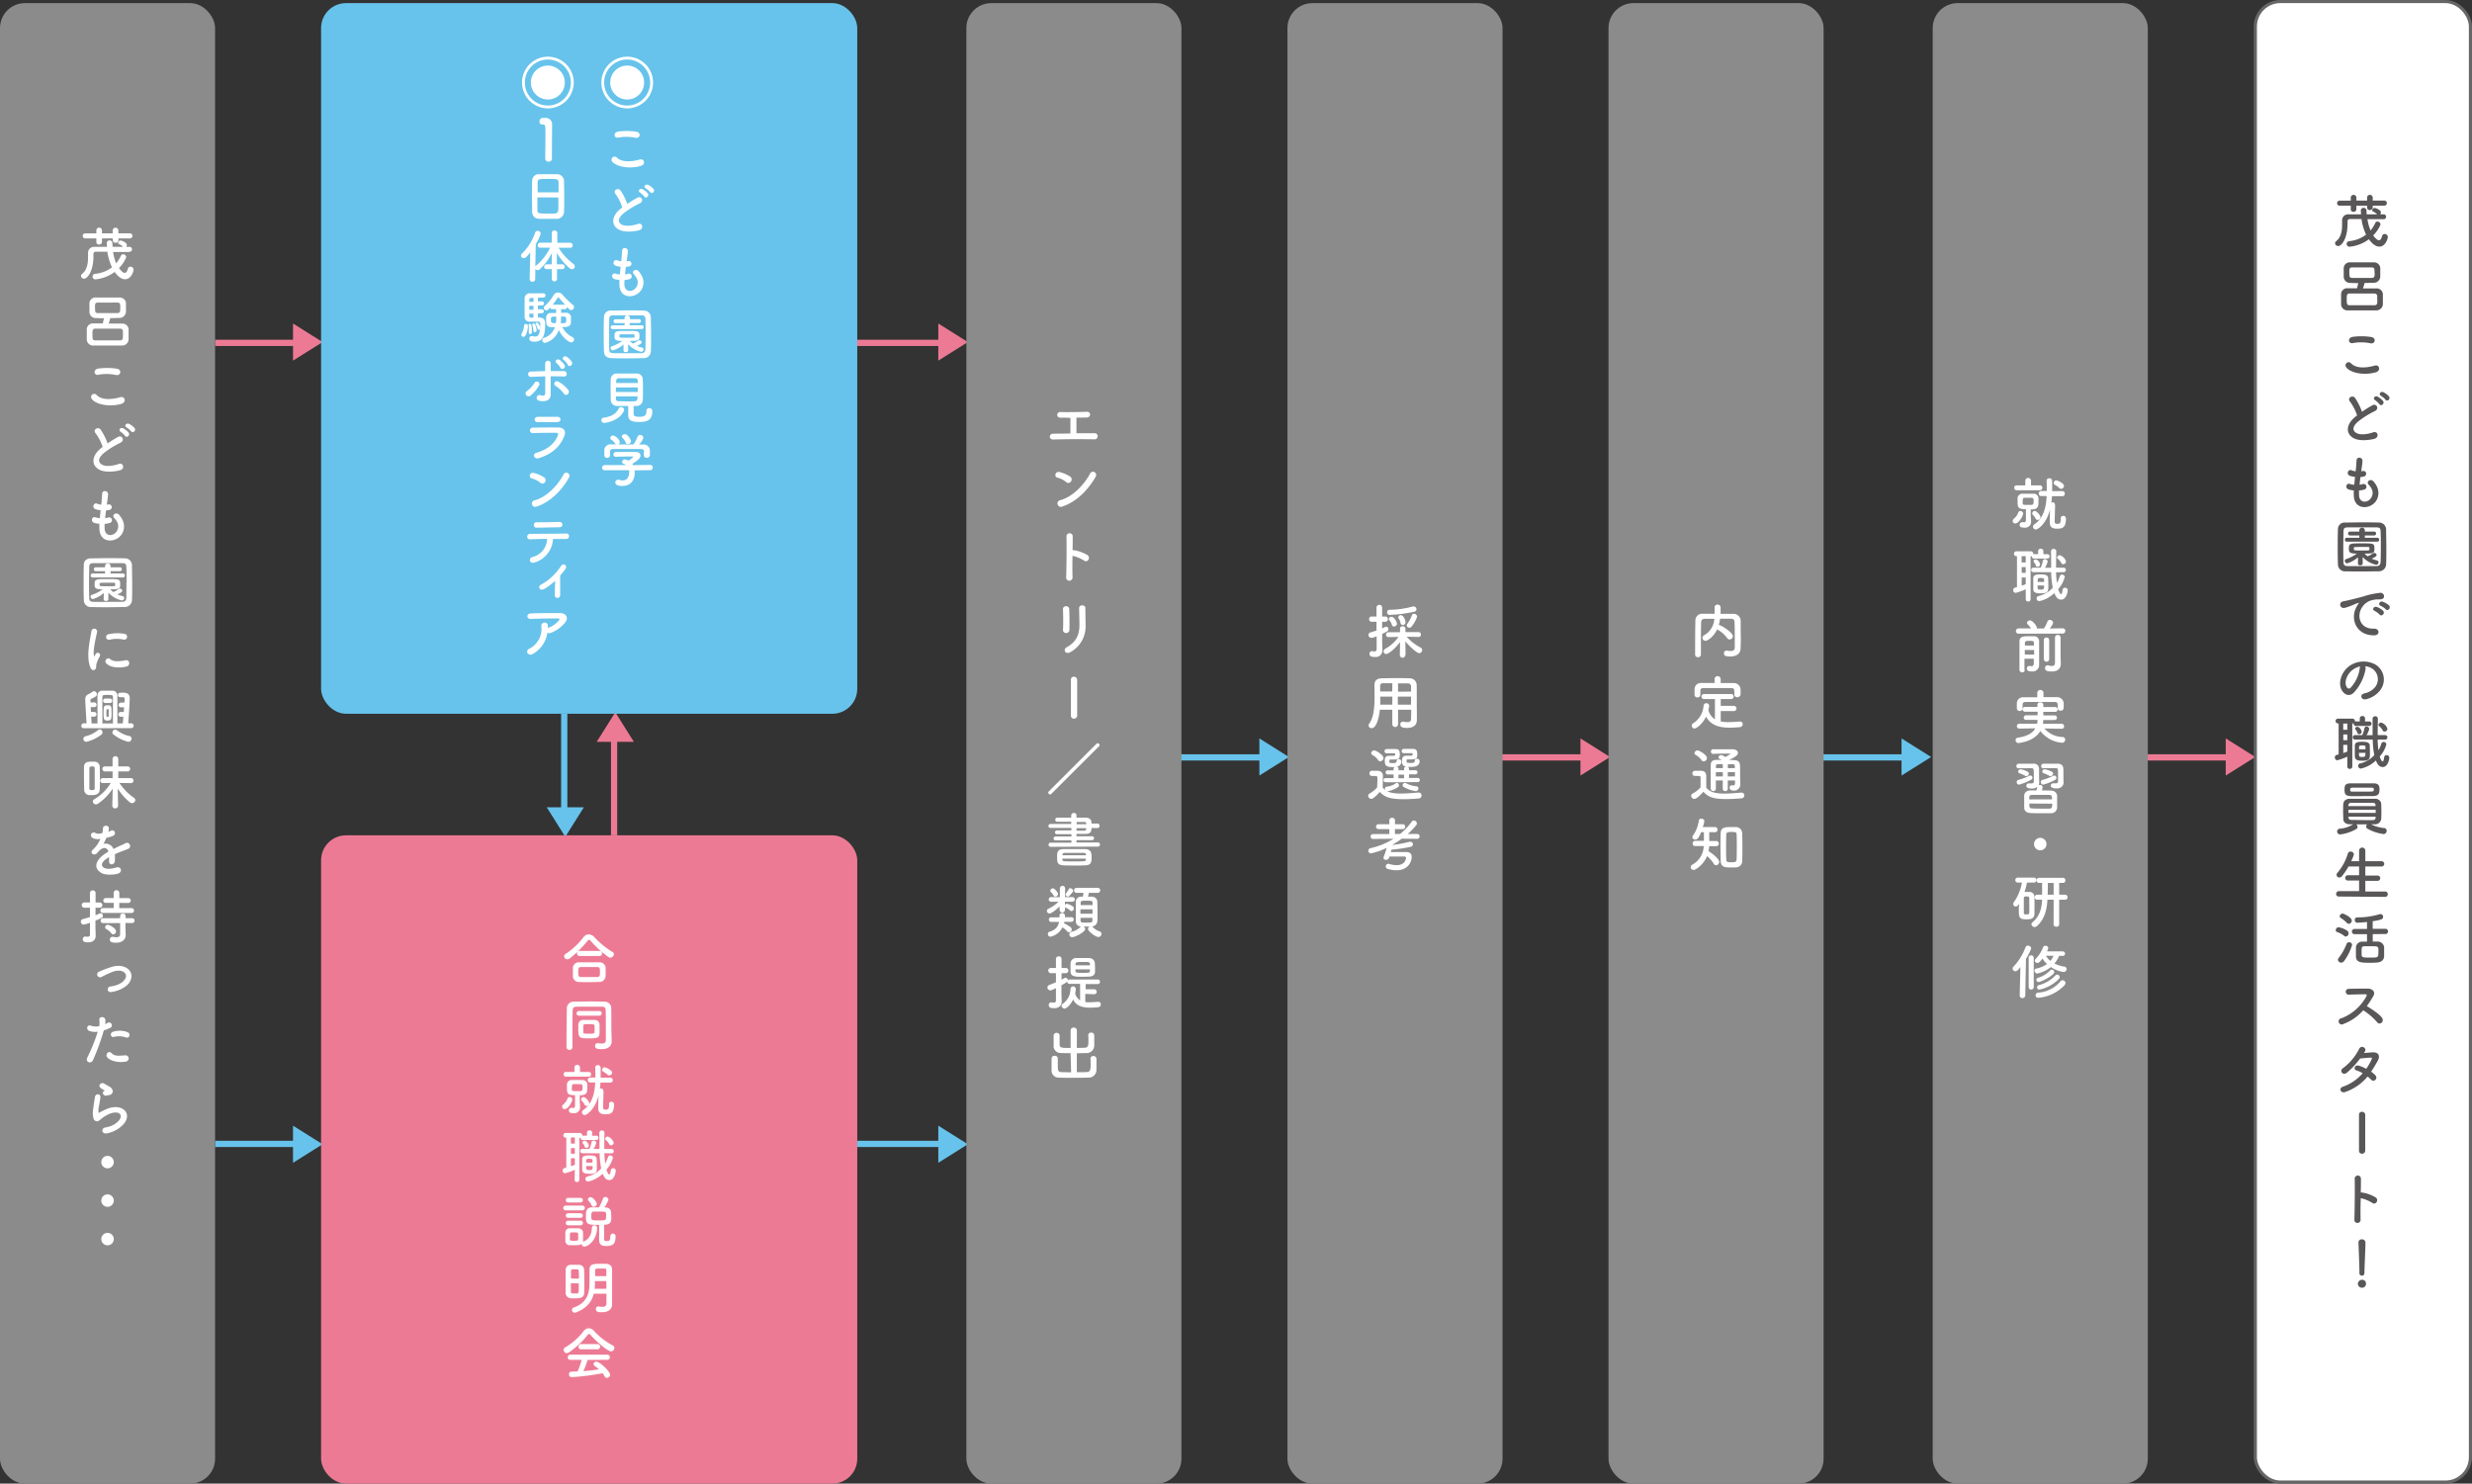
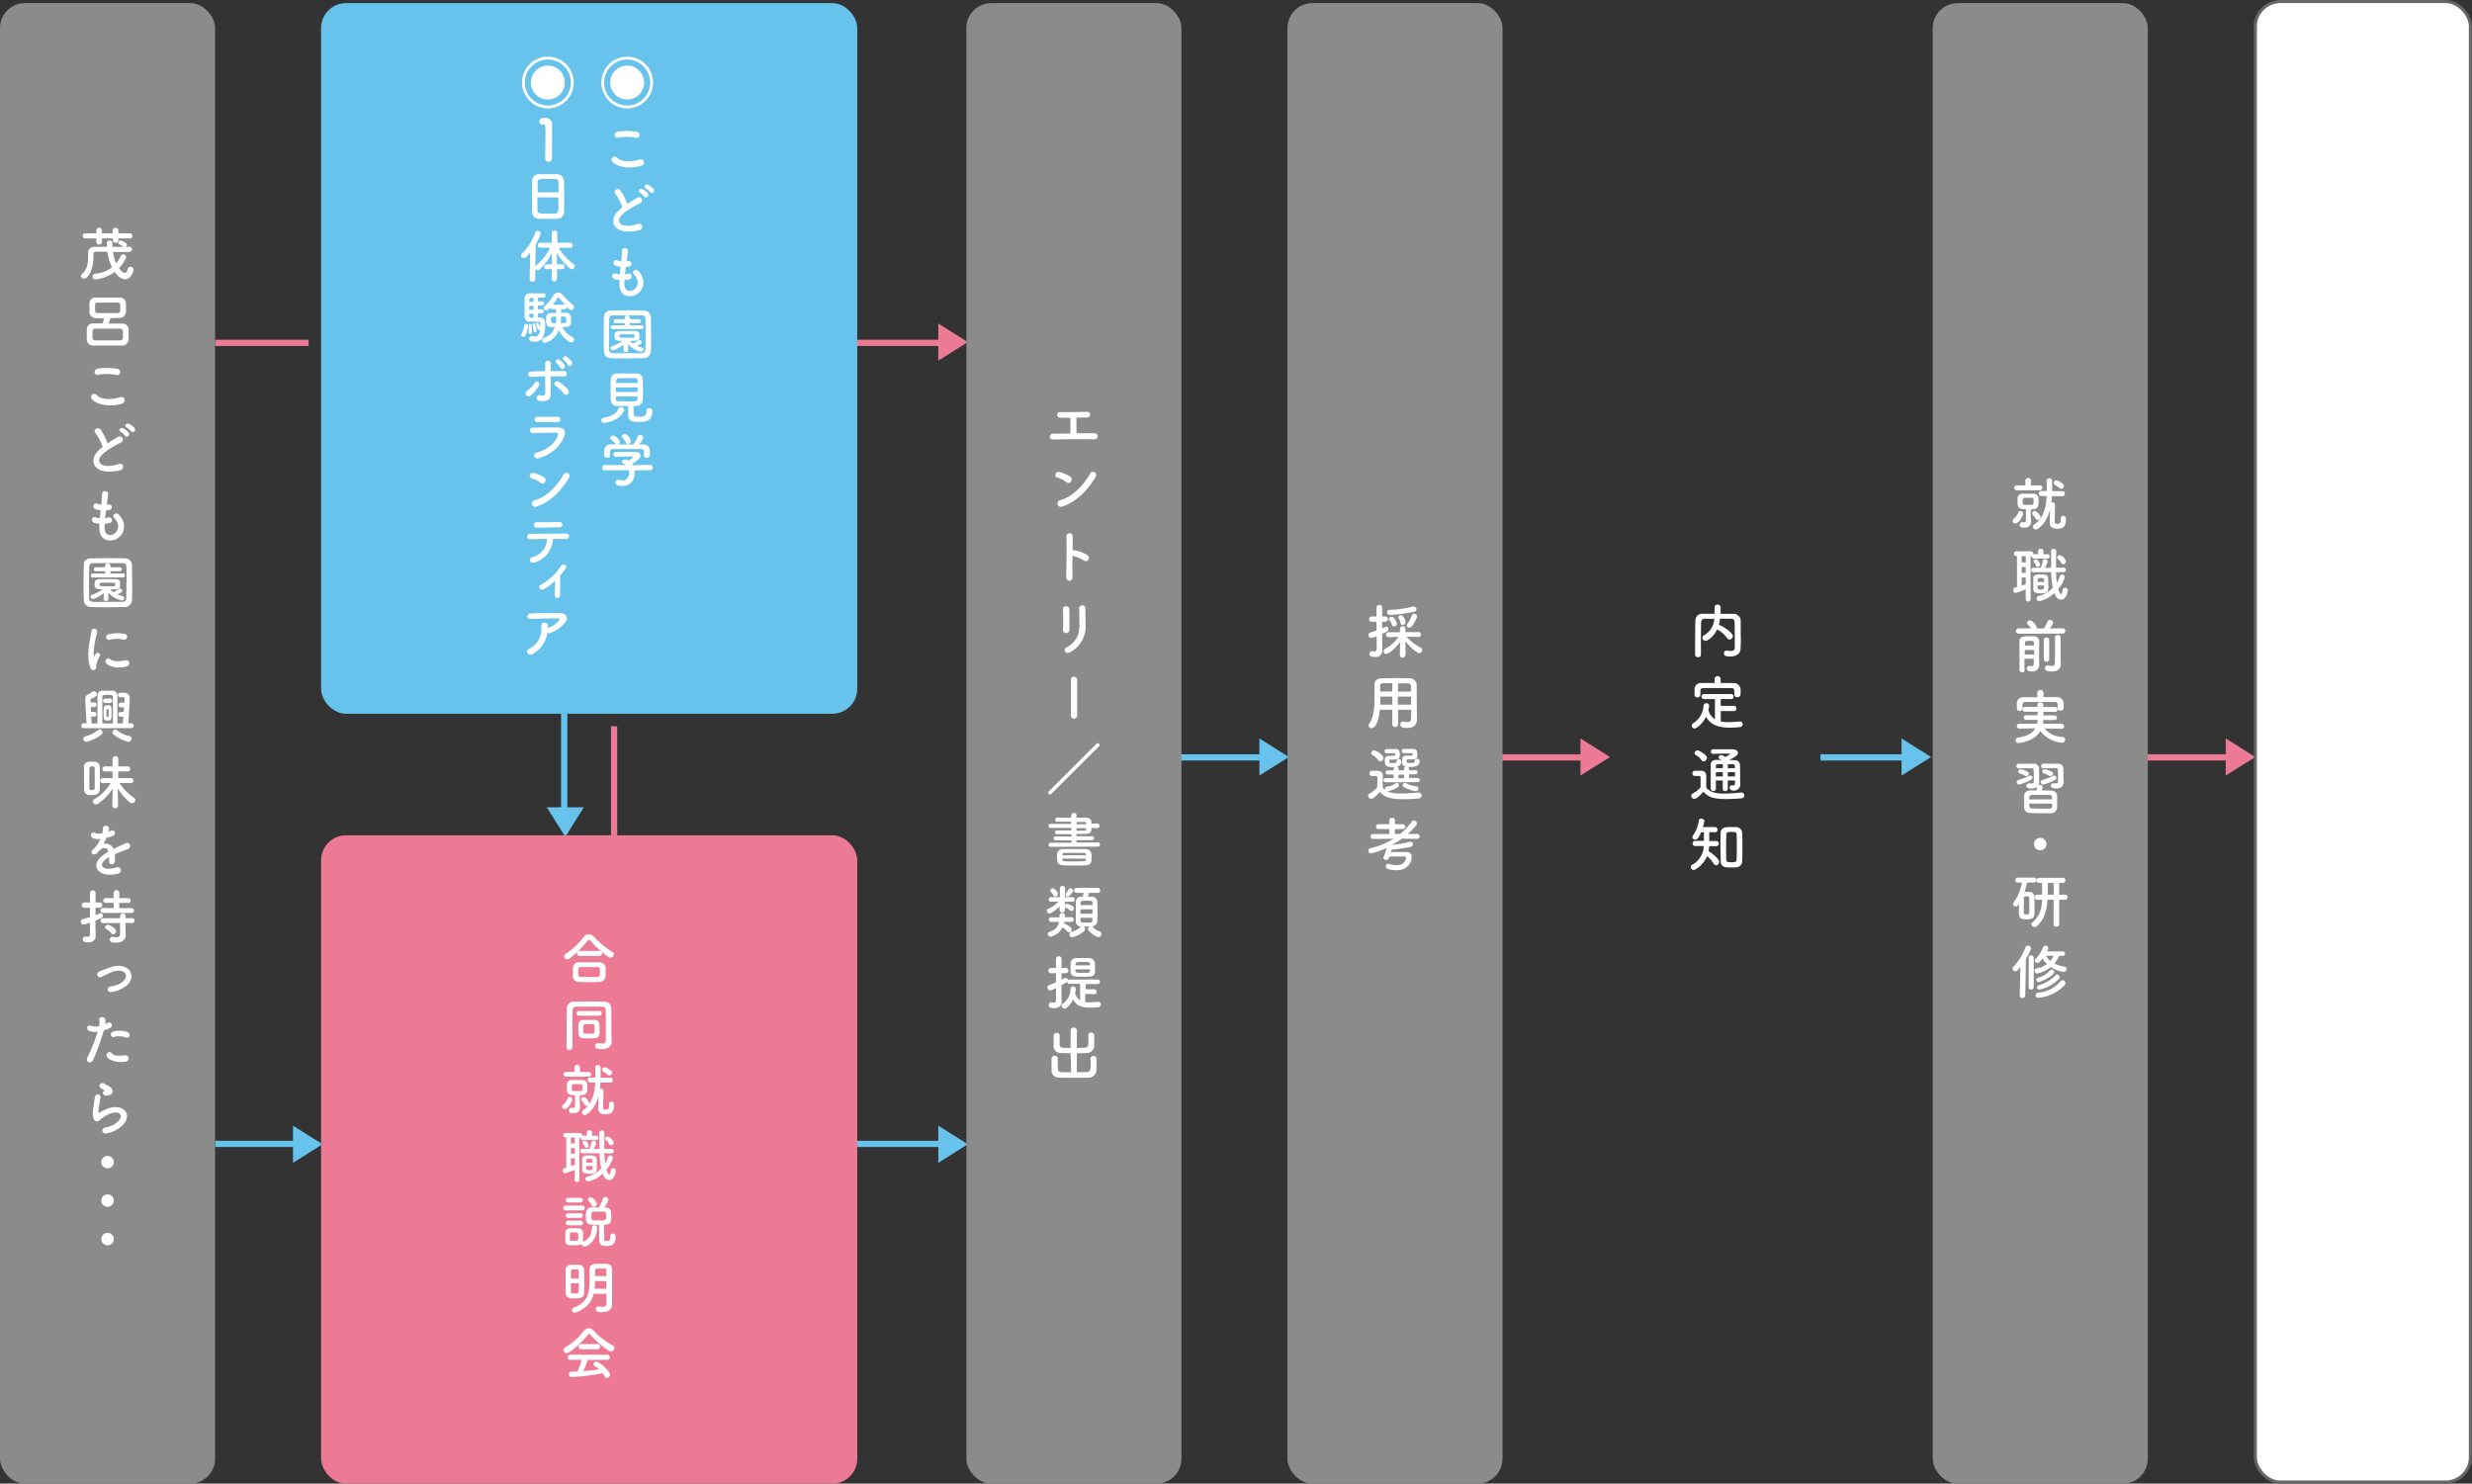
<svg xmlns="http://www.w3.org/2000/svg" viewBox="0 0 793 476">
  <rect x="0" y="0" width="793" height="476" fill="#333333" stroke="none" />
  <defs>
    <style>.cls-1{fill:#ed7a94}.cls-2{fill:#67c3eb}.cls-3{fill:#fff}.cls-4{fill:#8b8b8b}.cls-6{fill:#595757}</style>
  </defs>
  <g id="レイヤー_2" data-name="レイヤー 2">
    <g id="デザイン">
      <path class="cls-1" transform="rotate(-90 84 110)" d="M83 95h2v30h-2z" />
-       <path class="cls-1" d="M94 103.79l9.48 5.96L94 115.7v-11.91z" />
      <path class="cls-2" transform="rotate(-90 84 367)" d="M83 352h2v30h-2z" />
      <path class="cls-2" d="M94 361.16l9.48 5.95-9.48 5.96v-11.91z" />
      <path class="cls-1" transform="rotate(-90 290 110)" d="M289 94h2v32h-2z" />
      <path class="cls-1" d="M301 103.79l9.48 5.96-9.48 5.95v-11.91z" />
      <path class="cls-2" d="M377 242h32v2h-32z" />
      <path class="cls-2" d="M404 236.91l9.48 5.96-9.48 5.95v-11.91z" />
      <path class="cls-1" transform="rotate(-90 496 243)" d="M495 227h2v32h-2z" />
      <path class="cls-1" d="M507 236.91l9.48 5.96-9.48 5.95v-11.91z" />
      <path class="cls-2" d="M584 242h32v2h-32z" />
      <path class="cls-2" d="M610 236.91l9.48 5.96-9.48 5.95v-11.91z" />
      <path class="cls-1" transform="rotate(-90 703 243)" d="M702 227h2v32h-2z" />
      <path class="cls-1" d="M714 236.91l9.48 5.96-9.48 5.95v-11.91z" />
      <path class="cls-2" transform="rotate(-90 290 367)" d="M289 351h2v32h-2z" />
      <path class="cls-2" d="M301 361.16l9.48 5.95-9.48 5.96v-11.91zM180 229h2v35h-2z" />
      <path class="cls-2" d="M187.3 259l-5.96 9.48-5.95-9.48h11.91z" />
      <path class="cls-1" d="M196 233h2v35h-2z" />
-       <path class="cls-1" d="M191.43 238l5.95-9.48 5.96 9.48h-11.91z" />
      <rect class="cls-1" x="103" y="268" width="172" height="208" rx="8" />
      <path class="cls-3" d="M195.77 307.24a1.22 1.22 0 01-.61-.2 34.07 34.07 0 01-5.66-5.15c-.2-.24-.37-.37-.54-.37s-.31.13-.5.37a35.4 35.4 0 01-5.66 5.57 1.34 1.34 0 01-.83.32 1 1 0 01-1-.95.93.93 0 01.5-.79 23.6 23.6 0 005.74-5.39 2 2 0 011.64-.87 2.48 2.48 0 011.78.85 26.67 26.67 0 005.9 4.83.73.73 0 01.41.67 1.18 1.18 0 01-1.17 1.11zm-3.59 7.81c-1.07 0-2.14.06-3.2.06s-2.07 0-3.11-.06a1.92 1.92 0 01-2.09-1.89v-1.11-1.48a1.87 1.87 0 012.05-1.83h6.45a1.92 1.92 0 012 1.67v2.73a2 2 0 01-2.1 1.91zm-6.18-8.34a.82.82 0 110-1.63h6.22a.82.82 0 110 1.63zm6.46 5.29c0-1.39 0-1.72-.89-1.74h-5.2c-.89 0-.87.59-.87 1.63 0 1.37.17 1.55.89 1.57s1.67 0 2.55 0h2.67c.85 0 .85-.63.85-1.46zM196.22 334.13c0 1.09-.69 2.48-3.19 2.48-1.64 0-2.12-.31-2.12-1.07a.79.79 0 01.76-.87h.16a6.41 6.41 0 001.19.14c.76 0 1.33-.25 1.33-1.08 0-7.85 0-8-.06-9.53 0-1.09-.51-1.2-1.31-1.22h-7.9c-1.06 0-1.35.33-1.37 1.27-.06 2.19-.08 4.54-.08 7v4.78a.82.82 0 01-.9.79.86.86 0 01-1-.79c0-5 .08-10.85.11-12.46a2.14 2.14 0 012.32-2.2c1.63 0 3.35-.06 5.11-.06 1.51 0 3 0 4.55.06a2.1 2.1 0 012.26 2.09c.07 2.81 0 5.9.07 8zm-10.51-8.27a.75.75 0 010-1.5h6.57a.75.75 0 010 1.5zm3.22 7.29c-2.93 0-3.41-.07-3.41-2.81v-1.59a1.5 1.5 0 011.57-1.52h3.65a1.51 1.51 0 011.59 1.52v1.38c.06 2.75-.02 3.02-3.4 3.02zm1.81-2.81v-1.17c0-.57-.5-.59-1.85-.59h-1.18c-.58 0-.6.4-.6 1.39v1.07c0 .57.35.61 1.87.61s1.72-.13 1.74-.57c.02-.17.02-.45.02-.74zM180.32 355.08a1 1 0 01.46-.81 4.52 4.52 0 001.28-1.81.71.71 0 01.68-.52.87.87 0 01.87.81c0 .54-1.29 3.09-2.46 3.09a.79.79 0 01-.83-.76zm1.22-9.64a.73.73 0 01-.74-.76.72.72 0 01.74-.76h2.74v-1.52a.9.9 0 011.78 0v1.52h2.77a.73.73 0 01.78.76.74.74 0 01-.78.76zm4.54 9.51v.13a1.86 1.86 0 01-2.12 2.06c-.85 0-1.46-.11-1.46-.87a.82.82 0 01.78-.85h.15a3.13 3.13 0 00.48.05c.35 0 .55-.17.55-.79v-3.3c-2.38 0-2.6-.48-2.6-2.53v-1a1.49 1.49 0 011.56-1.34h3.37a1.55 1.55 0 011.61 1.24v.95c0 1.77 0 2.7-2.42 2.7v2.11zm.79-6c0-1.13 0-1.13-1.68-1.13H184c-.39 0-.55.29-.55 1.13v.66c0 .43.35.45 1.7.45s1.63 0 1.66-.5c.04-.2.06-.42.06-.64zm.63 5.39a4.81 4.81 0 00-.89-1.19.65.65 0 01-.16-.42.79.79 0 01.75-.78c.62 0 1.82 1.37 1.82 2a.91.91 0 01-.87.87.7.7 0 01-.65-.51zm7.87-.11a.7.7 0 01.74-.74.81.81 0 01.87.75v.11c0 2.82-1.11 3.15-2.76 3.15-1.89 0-2.31-.79-2.31-2.13 0-.48.05-2.42.09-3.85-1.09 4.33-3.72 6.22-4.44 6.22a.88.88 0 01-.87-.87.85.85 0 01.4-.72c2.91-2 3.69-5.41 3.85-8.85h-1.68a.8.8 0 010-1.59H191c0-1.11 0-2.18-.06-3.2a.79.79 0 01.86-.78.84.84 0 01.88.82v3.2h3.19a.8.8 0 010 1.59h-3.26c0 .69-.09 1.35-.18 2a.73.73 0 01.38-.11c.36 0 .78.24.78 1 0 1-.11 4-.11 4.9v.17c0 .48.15.72.76.72.87 0 1.15-.22 1.15-1.61v-.15zm.11-9.19a.72.72 0 01-.54-.22 6.68 6.68 0 00-1.31-.94.71.71 0 01-.47-.67.8.8 0 01.8-.79 4.9 4.9 0 012.11 1.13.9.9 0 01.3.62.92.92 0 01-.89.83zM184.41 375.29a17.4 17.4 0 01-3.13 1.13.82.82 0 01-.79-.87.77.77 0 01.57-.77l.61-.17V365h-.15a.75.75 0 01-.79-.76.74.74 0 01.79-.76H186a.73.73 0 01.76.76v.11a.71.71 0 01.3 0h1.24v-1a.74.74 0 01.81-.7.76.76 0 01.84.72v1h1.26a.7.7 0 110 1.39H187a.69.69 0 01-.74-.69V365a.76.76 0 01-.32.06h-.09v13.45a.71.71 0 01-.76.72.72.72 0 01-.76-.72zm0-10.34h-1.28v1.94h1.28zm0 3.4h-1.26v1.8h1.26zm0 3.26h-1.26v2.55c.43-.14.85-.29 1.26-.46zm9.48-1.65a28.15 28.15 0 00.26 3.33 10.07 10.07 0 00.9-2.07.73.73 0 01.71-.52.83.83 0 01.85.76 9.3 9.3 0 01-2.08 3.8c.15.44.56 1.55.91 1.55.19 0 .37-.33.48-1.31a.76.76 0 01.78-.69.79.79 0 01.83.8c0 .65-.5 3-2.05 3-1.08 0-1.69-.87-2.13-2.05a10 10 0 01-4.7 2.53.86.86 0 01-.85-.87.75.75 0 01.61-.74 8.8 8.8 0 004.44-2.59 29.07 29.07 0 01-.5-4.89h-5.53a.7.7 0 110-1.4h2.25a7.8 7.8 0 00.69-2.11.63.63 0 01.65-.56.82.82 0 01.85.74 5.64 5.64 0 01-.85 1.93h1.9c0-1.71 0-3.45-.05-5.09a.8.8 0 01.83-.82.78.78 0 01.81.84c0 1.21-.05 2.63-.05 4.1v1h2.35a.7.7 0 110 1.4zm-7.13 5.35v-1.44-2c0-1.16 1.22-1.18 2.41-1.18 1 0 2.22.05 2.25 1.16 0 .6.06 1.47.06 2.24 0 1.8 0 2.52-2.22 2.52-1.32-.04-2.44-.13-2.5-1.3zm1.35-7.05a.55.55 0 01-.57-.43 2 2 0 00-.54-.94.49.49 0 01-.15-.35.65.65 0 01.69-.56c.59 0 1.35 1 1.35 1.58a.73.73 0 01-.78.7zm-.05 5.85c0 1.18 0 1.28 1 1.28s1.05-.11 1.05-1.28zm2-1.11v-.8c0-.21-.11-.42-1-.42-1 0-1 .05-1 1.22zm5.92-5.55a.55.55 0 01-.53-.34 4.26 4.26 0 00-1.15-1.39.47.47 0 01-.18-.37.86.86 0 01.85-.7 3 3 0 011.9 2 .89.89 0 01-.87.8zM181.49 388.32a.74.74 0 01-.8-.76.75.75 0 01.8-.76h5.36a.76.76 0 110 1.52zm5.59 10.05c2-.76 2.72-2.42 2.79-4.46a.78.78 0 01.81-.79.83.83 0 01.87.85c-.18 4.52-3.38 6-4.05 6a.94.94 0 01-.92-.92c-.37.35-.58.46-2.49.46h-1.36a1.4 1.4 0 01-1.37-1.46v-1.33-1.24a1.37 1.37 0 011.35-1.41h2.85a1.48 1.48 0 011.48 1.32v2.64a1.36 1.36 0 01-.08.41zm-4.84-12.58a.74.74 0 110-1.48h4a.74.74 0 110 1.48zm0 4.94a.74.74 0 110-1.48h4a.74.74 0 110 1.48zm0 2.39a.71.71 0 01-.74-.74.71.71 0 01.74-.75h4a.73.73 0 01.76.75.72.72 0 01-.76.74zm3.24 3.64v-.87c0-.46-.37-.5-1.33-.5h-.82c-.5 0-.51.35-.51 1.35v.89c0 .28 0 .45 1.28.45s1.35-.14 1.37-.47.05-.53.05-.85zm10.35-.24a.7.7 0 01.75-.74.83.83 0 01.89.76v.13c0 2.22-.64 3.09-3 3.09-1.9 0-2.27-.8-2.27-2.09v-4.7c-3.5 0-4.25 0-4.25-2.56 0-1.59 0-3 1.94-3.05h2.28a19 19 0 001.25-2.76.79.79 0 01.78-.57 1 1 0 011 .87 9.62 9.62 0 01-1.35 2.48h.28c1.05 0 1.87.59 1.9 1.54 0 .53.08 1.24.08 1.79 0 1.06-.15 2.09-2 2.22h-.32v4.15c0 .79 0 1.09.69 1.09 1 0 1.28-.15 1.28-1.45v-.2zm-5.37-9.34a.74.74 0 01-.67-.47 4.86 4.86 0 00-1-1.44.71.71 0 01-.18-.46.81.81 0 01.83-.71c.85 0 2 1.61 2 2.17a1 1 0 01-.94.91zm3.94 2.2c0-.65-.42-.67-2.13-.67h-1.79c-.5 0-.8.22-.8 1.37 0 1.43 0 1.48 2.41 1.48 2.13 0 2.33 0 2.33-1.17.04-.31.04-.7.02-1.01zM184.35 416.57c-.44 0-.87 0-1.27-.06a1.69 1.69 0 01-1.63-1.7v-4.41-3a1.61 1.61 0 011.74-1.61h2.42a1.65 1.65 0 011.78 1.53c0 1.06.06 2.3.06 3.54 0 1.42 0 2.83-.06 4-.04 1.54-1.39 1.71-3.04 1.71zm1.36-6.33c0-2.72 0-3-.56-3h-1.46a.51.51 0 00-.52.51v2.45zm-2.58 1.48v2.72c0 .55.41.55 1.2.55h.72c.62-.06.62-.13.62-3.24zm13.22 6.81c0 1.1-.72 2.47-3.2 2.47-1 0-2 0-2-1a.79.79 0 01.76-.85.52.52 0 01.17 0 7.1 7.1 0 001.16.13c.74 0 1.3-.24 1.3-1.08v-3.14h-4.06c-.61 2.44-2.13 4.61-5.64 6a1.42 1.42 0 01-.45.1.89.89 0 01-.9-.89.83.83 0 01.62-.8c4.91-1.7 5-5.66 5-8.25v-3.89c0-1.83 1.36-1.87 3.62-1.87h1.58c1.25.05 2 .61 2.05 1.83v8.55zm-1.83-7.53h-3.67v.3c0 .74 0 1.46-.11 2.18h3.78zm0-1.57v-1.85c0-.55-.26-.59-.69-.59h-2.24c-.34 0-.66.16-.68.59v1.85zM189.44 428.3c-.2-.22-.35-.33-.48-.33s-.26.11-.44.33a28.59 28.59 0 01-5.94 5.55 1.37 1.37 0 01-.78.26 1 1 0 01-1-1 1 1 0 01.59-.87 19.9 19.9 0 005.85-5.2 2.09 2.09 0 011.61-.89 2.37 2.37 0 011.74.89 22.08 22.08 0 006 4.63.86.86 0 01.5.79 1.12 1.12 0 01-1.09 1.1c-1 .02-4.5-2.96-6.56-5.26zm-.94 8a31.51 31.51 0 01-1.35 3.61c1.7-.13 3.39-.34 5-.58a11.41 11.41 0 00-1.36-1.07.77.77 0 01-.38-.63.83.83 0 01.87-.76c1.09 0 4.42 3.09 4.42 4.19a1 1 0 01-1 1 .84.84 0 01-.76-.49 6.68 6.68 0 00-.61-1 75.26 75.26 0 01-9.95 1.26.88.88 0 01-.86-.93.78.78 0 01.76-.83l2-.07a22.11 22.11 0 001.32-3.72H183a.78.78 0 01-.87-.79.84.84 0 01.87-.87h11.75a.83.83 0 01.89.85.81.81 0 01-.89.81zm-2.11-3.41a.83.83 0 110-1.66h5.31a.83.83 0 110 1.66z" />
      <rect class="cls-4" y="1" width="69" height="475" rx="8" />
      <rect class="cls-4" x="310" y="1" width="69" height="475" rx="8" />
      <rect class="cls-4" x="413" y="1" width="69" height="475" rx="8" />
-       <rect class="cls-4" x="516" y="1" width="69" height="475" rx="8" />
      <rect class="cls-4" x="620" y="1" width="69" height="475" rx="8" />
      <rect x="723.5" y=".5" width="69" height="475" rx="8" stroke="#666" stroke-miterlimit="10" fill="#fff" />
      <rect class="cls-2" x="103" y="1" width="172" height="228" rx="8" />
-       <path class="cls-6" d="M764.69 70.32h-5.23a15.64 15.64 0 001 3.65A12.18 12.18 0 00762 71.5a.69.69 0 01.66-.42 1 1 0 011 .93 10.27 10.27 0 01-2.36 3.51c.12.18 1.12 1.56 1.86 1.56.38 0 .73-.34 1-1.35a.84.84 0 01.84-.66 1 1 0 011 .93c0 .51-.74 3.12-2.71 3.12-.82 0-2-.44-3.36-2.36a12.44 12.44 0 01-6.14 2.39.9.9 0 01-1-.91.88.88 0 01.84-.87 10.47 10.47 0 005.39-2.09 17.76 17.76 0 01-1.48-5h-3.63c-.59 0-.84.28-.84.74v.65c0 5.05-1.95 7.27-3 7.27a1 1 0 01-1-.89.82.82 0 01.36-.67c1.65-1.29 1.9-3.49 1.9-5.2V70.6a1.9 1.9 0 012-1.84h4.08c0-.38-.08-1-.08-1.2a.86.86 0 01.92-.87.88.88 0 01.91.86c0 .4 0 .81.07 1.21h3.33a4 4 0 00-1.29-.89.45.45 0 01-.29-.42.84.84 0 01.8-.74c.15 0 2 .57 2 1.44a.92.92 0 01-.23.61h1.11a.76.76 0 01.78.78.74.74 0 01-.76.78zM761.15 66v.59a.85.85 0 01-.93.8.79.79 0 01-.87-.74V66h-3.44v1.16a.85.85 0 01-.93.8.79.79 0 01-.87-.75V66h-3.58a.81.81 0 110-1.62h3.58v-1.09a.91.91 0 011.8 0v1.06h3.44v-1.06a.91.91 0 011.8 0v1.06h3.73a.81.81 0 110 1.62zM758 92.53h4.41a2 2 0 012 1.73V97.58a2.08 2.08 0 01-2.11 2h-9.15a2 2 0 01-2.14-2v-1.35-1.84a1.91 1.91 0 012.1-1.9h3c.15-.55.3-1.16.4-1.67-.9 0-1.75 0-2.51-.06a2 2 0 01-2.15-2v-1.15-1.54a1.92 1.92 0 012.11-1.9H761.57a2 2 0 012 1.73v2.83a2.07 2.07 0 01-2.1 2c-1 0-2 .06-2.93.06a11.26 11.26 0 01-.54 1.74zm4.6 3.7v-1.29c0-.29-.27-.76-.9-.78h-7.99c-.9 0-.9.65-.9 1.9 0 1.54.12 1.85.92 1.87h8.01c.84-.04.9-.5.9-1.7zm-.86-8.6c0-1.44 0-1.81-.91-1.83s-1.86 0-2.85 0h-3.44c-1.01 0-.89.69-.89 1.72 0 1.29.09 1.63.91 1.65s2 0 3.08 0h3.23c.82-.04.91-.46.91-1.54zM752.64 117.83a1 1 0 011.58-1.24c1.61 1.66 4.69 1.52 7.56.71 1.58-.44 2 1.61.49 2.09-3.76 1.17-8.27.28-9.63-1.56zm2.13-7.75c-1.5.28-1.75-1.73-.06-2a20.42 20.42 0 016.06.06c1.6.34 1.18 2.3-.36 2a14.45 14.45 0 00-5.64-.06zM753.86 128.85c-1-1.22.87-2.24 1.63-1.16a19.11 19.11 0 012.22 4.43 35.81 35.81 0 013.35-2.09c1.29-.72 2.28 1.1.82 1.84a28.74 28.74 0 00-5.4 3.36c-1.88 1.6-1.94 3-.46 3.75s4.05.17 5.19-.25c1.6-.61 2.17 1.58.48 2.05-1.51.42-4.68.8-6.56-.15-2.73-1.39-2.62-4.47.46-6.92.19-.15.36-.3.55-.43a15.68 15.68 0 00-2.28-4.43zm9.46.84a6.53 6.53 0 00-1.41-1.31c-.91-.52 0-1.56.8-1.12a6 6 0 011.73 1.36c.65.88-.59 1.88-1.12 1.07zm1.94-1.47a6.61 6.61 0 00-1.45-1.23c-.93-.49-.09-1.56.76-1.16a6.16 6.16 0 011.77 1.31c.66.86-.53 1.86-1.08 1.08zM756.77 158.9c.11 2.72 3.07 2.6 4.06.49.67-1.42.13-2.68-.93-3.83s.65-2.09 1.48-1.12c1.48 1.7 2 3.51 1.29 5.43-1.36 3.61-7.42 4.23-7.58-.84a16.06 16.06 0 010-1.69 9.06 9.06 0 01-1.46-.23c-1.54-.41-.95-2.22.13-1.86a7 7 0 001.47.29c.07-.84.17-1.67.26-2.53a8.88 8.88 0 01-1.58-.32c-1.44-.5-.6-2.24.4-1.83a4.86 4.86 0 001.37.36c0-.22.06-.47.08-.7.11-1.2.15-1.92.21-2.81.09-1.33 1.9-1 1.9.09a22.46 22.46 0 01-.33 2.74c0 .23 0 .46-.07.68a2.3 2.3 0 00.47-.09.89.89 0 11.44 1.73 6.38 6.38 0 01-1.16.19c-.11.85-.21 1.67-.28 2.47a8.17 8.17 0 00.91-.17.91.91 0 11.6 1.71 6.94 6.94 0 01-1.69.3c-.01.55-.01 1.06.01 1.54zM763.15 183.29c-1.67 0-3.48.06-5.28.06s-3.61 0-5.32-.06A2.23 2.23 0 01750 181c-.06-1.42-.08-3.19-.08-5 0-2.21 0-4.49.08-6.35a2.13 2.13 0 012.36-2c1.65 0 3.45-.06 5.3-.06s3.7 0 5.49.06a2.26 2.26 0 012.3 2.2c0 1.94.07 4.14.07 6.25 0 1.75 0 3.44-.07 4.89a2.31 2.31 0 01-2.3 2.3zm.61-7.92c0-1.71 0-3.4-.08-4.88 0-1.09-.42-1.28-1.35-1.29h-9.16c-1.08 0-1.38.32-1.4 1.29 0 1.54-.06 3.3-.06 5s0 3.42.06 4.85c0 1.08.42 1.27 1.6 1.29s2.75 0 4.27 0h4.62c1.06 0 1.38-.52 1.42-1.35.06-1.49.08-3.2.08-4.91zm-7.32 3.42a9.38 9.38 0 01-3.47 1.94.81.81 0 01-.78-.8.57.57 0 01.41-.55 11.72 11.72 0 003.46-1.77c-2.33 0-2.56-.42-2.56-1.54 0-1.71.26-1.75 4.14-1.75s4.06 0 4.06 1.75c0 1.43-.39 1.54-3.17 1.54a6.85 6.85 0 001 .88 7.9 7.9 0 001.63-.94 1 1 0 01.46-.15.76.76 0 01.78.65c0 .42-.55.74-1.58 1.18a9.84 9.84 0 001.75.6.58.58 0 01.44.59.78.78 0 01-.76.78 8.44 8.44 0 01-4.32-2.49v2.11c0 .36-.38.55-.76.55s-.76-.17-.76-.53zm-3.59-5a.63.63 0 010-1.26h4v-.74h-3a.59.59 0 01-.61-.62.6.6 0 01.61-.63h3v-.42a.81.81 0 01.88-.8.83.83 0 01.89.8v.42h3a.59.59 0 01.61.63.6.6 0 01-.61.62h-3v.74h4a.6.6 0 01.61.63.61.61 0 01-.61.63zm2.26 2.52c0 .27.27.31 2.68.31 2.19 0 2.26 0 2.3-.31a1.06 1.06 0 000-.28c0-.53-.1-.55-.55-.55h-2.3c-1.94 0-2.13.05-2.15.26zM755.93 194.75a6.18 6.18 0 01.61-1c.3-.4.21-.38-.15-.27-1.43.46-1.11.46-2.4.95a17.12 17.12 0 01-1.71.57c-1.67.46-2.18-1.73-.66-2.05.4-.09 1.5-.3 2.11-.46.93-.22 2.6-.61 4.54-1.16a25.75 25.75 0 015.16-1.12 1.12 1.12 0 011.29 1.47c-.11.32-.53.7-1.86.62a8.16 8.16 0 00-2.81.54 5.51 5.51 0 00-2.45 2.22c-1.67 2.79-.4 6.78 3.86 6.63 2-.08 2.12 2.16.11 2.15-5.74 0-7.71-5.27-5.64-9.09zm5.85 1.26c-1-.44-.25-1.62.68-1.27a6.24 6.24 0 012 1.19c.78.84-.4 2-1.06 1.28a7.17 7.17 0 00-1.62-1.21zm1.92-1.65c-1-.4-.29-1.62.64-1.32a6.42 6.42 0 012 1.15c.8.79-.32 2.05-1 1.29a6.32 6.32 0 00-1.64-1.12zM758.87 214.58a15 15 0 01-3.83 7.69c-1.47 1.35-3.06.61-3.9-1-1.19-2.36.08-5.89 2.62-7.66a7.94 7.94 0 018.21-.43 5.61 5.61 0 011.77 8 7.93 7.93 0 01-4.64 3.14c-1.67.44-2.26-1.48-.63-1.86a5.92 5.92 0 003.54-2.13 4.1 4.1 0 00-1-5.81 4.8 4.8 0 00-2.35-.76.93.93 0 01.21.82zm-4.21.36c-1.77 1.37-2.72 3.9-1.92 5.36.28.55.78.83 1.25.42a11.42 11.42 0 003-6.33 1.28 1.28 0 01.17-.59 6.25 6.25 0 00-2.5 1.14zM753 242.76a18.3 18.3 0 01-3.21 1.16.86.86 0 01-.79-.92.8.8 0 01.59-.8l.63-.17v-9.92h-.15a.77.77 0 01-.82-.78.75.75 0 01.82-.77h4.58a.74.74 0 01.78.77v.12a.66.66 0 01.3 0H757v-1a.77.77 0 01.84-.72.78.78 0 01.85.74v1H760a.72.72 0 01.78.7.73.73 0 01-.78.73h-4.22a.71.71 0 01-.76-.71v-.07a1 1 0 01-.32 0h-.1v13.81a.73.73 0 01-.78.75.74.74 0 01-.82-.68zm0-10.62h-1.31v2H753zm0 3.5h-1.29v1.84H753zm0 3.34h-1.29v2.62c.44-.15.87-.3 1.29-.47zm9.73-1.69a32.18 32.18 0 00.26 3.42 9.64 9.64 0 00.93-2.13.75.75 0 01.73-.53.84.84 0 01.87.78 9.4 9.4 0 01-2.13 3.89c.15.46.57 1.6.93 1.6.19 0 .38-.34.5-1.35a.77.77 0 01.8-.7.82.82 0 01.85.82c0 .66-.51 3-2.11 3-1.1 0-1.73-.89-2.18-2.1a10.32 10.32 0 01-4.83 2.6.89.89 0 01-.87-.89.76.76 0 01.63-.76 9 9 0 004.55-2.66 29.48 29.48 0 01-.51-5h-5.68a.72.72 0 110-1.44h2.32a8.13 8.13 0 00.7-2.17.65.65 0 01.67-.57.84.84 0 01.87.76 5.73 5.73 0 01-.87 2h1.95v-5.23a.81.81 0 01.85-.83.8.8 0 01.84.85c0 1.24-.06 2.7-.06 4.2v1h2.41a.72.72 0 110 1.44zm-7.32 5.49v-1.48-2.09c0-1.2 1.26-1.22 2.47-1.22 1 0 2.28.06 2.32 1.2 0 .61.06 1.5.06 2.3 0 1.84 0 2.58-2.28 2.58-1.31 0-2.47-.07-2.53-1.29zm1.39-7.24a.57.57 0 01-.59-.43 1.94 1.94 0 00-.55-1 .53.53 0 01-.15-.36.65.65 0 01.7-.57c.61 0 1.39 1 1.39 1.61a.75.75 0 01-.76.75zm-.06 6c0 1.21 0 1.31 1 1.31s1.08-.12 1.08-1.31zm2.09-1.14v-.82c0-.21-.11-.44-1-.44-1.07 0-1.07.06-1.07 1.26zm6.08-5.7a.58.58 0 01-.55-.34 4.08 4.08 0 00-1.18-1.43.5.5 0 01-.19-.38.89.89 0 01.88-.72 3 3 0 012 2 .92.92 0 01-.87.88zM764.76 265.66a.84.84 0 01.86.87 1 1 0 01-1.07 1.06 14.88 14.88 0 01-5.09-1.72.79.79 0 01-.42-.71 1 1 0 01.31-.68h-3.48a1.07 1.07 0 01.42.82.75.75 0 01-.4.68 13.63 13.63 0 01-5.15 1.73.94.94 0 01-1-.93.88.88 0 01.91-.91 9.31 9.31 0 004.22-1.41h-1c-1.39 0-2.13-.72-2.16-1.65 0-.72-.06-1.62-.06-2.51s0-1.77.06-2.43.58-1.58 2.1-1.6H761.87a1.91 1.91 0 012 1.46c0 .69.06 1.45.06 2.23 0 1 0 2-.06 2.83a2 2 0 01-2.13 1.67h-1.1a11.37 11.37 0 004.12 1.2zm-7.06-10.24h-3.59c-1.89-.06-2-.89-2-2.09s.13-2 1.92-2H761.47c1.75 0 1.85 1 1.85 1.92s0 2.09-1.94 2.15c-1.14 0-2.38.02-3.68.02zm4.4 4.38h-8.75v1h8.75zm-.05-1.51c0-.44-.29-.71-.93-.73h-6.79a.88.88 0 00-1 .75v.32h8.69zm-8.67 3.71v.32c0 .53.4.72 1 .74 1.09 0 2.55.06 3.95.06h2.83c.52 0 .88-.23.92-.74v-.34zm8.13-8.66c0-.52-.17-.63-.74-.63h-6.13c-.69 0-.71.32-.71.65 0 .57.19.62.73.62h3.05c3.58 0 3.67 0 3.77-.4a1 1 0 00.03-.23zM750.31 287.64a.82.82 0 01-.9-.82.89.89 0 01.9-.91h6.47v-3.42h-3.57a.81.81 0 01-.89-.82.86.86 0 01.89-.87h3.57V278h-3.38a22.6 22.6 0 01-2.11 3.1 1.07 1.07 0 01-.83.43.88.88 0 01-.91-.85 1 1 0 01.24-.61 16.87 16.87 0 003.38-6.21.87.87 0 01.88-.65 1 1 0 011.06.88 1 1 0 01-.05.28c-.25.67-.52 1.31-.8 1.94h2.52v-3.38a1 1 0 112 0v3.38h5.13a.85.85 0 110 1.69h-5.13v2.91h3.84a.85.85 0 110 1.69h-3.84v3.42h6.35a.83.83 0 01.85.88.81.81 0 01-.85.85zM752 300.26a7.52 7.52 0 00-2.23-1.22.63.63 0 01-.47-.63.94.94 0 01.91-.91 7.1 7.1 0 012.79 1.12 1 1 0 01.4.8 1 1 0 01-.87 1.05.8.8 0 01-.53-.21zm-1 8.58a1 1 0 01-1-.93.93.93 0 01.23-.57 17 17 0 002.54-4.52.81.81 0 01.76-.51.91.91 0 011 .87 16.27 16.27 0 01-2.58 5.17 1.08 1.08 0 01-.95.49zm1.84-12.74a7.81 7.81 0 00-1.92-1.56.71.71 0 01-.36-.59 1 1 0 01.95-.85c.32 0 2.93 1.19 2.93 2.29a1.05 1.05 0 01-1 1 .84.84 0 01-.57-.29zm8.32 3.59v2.39h1.43a2.09 2.09 0 012.22 1.78v2.95c-.06 1.12-.8 1.86-2.24 2-.57.06-1.43.08-2.28.08-2.89 0-4.45-.09-4.52-2v-1.64-1.29a2 2 0 012.14-1.86h1.41v-2.39h-3.92a.84.84 0 110-1.67h3.92v-2.25c-1.08.14-2.79.25-3.06.25a.83.83 0 01-.87-.87.78.78 0 01.77-.84 24.24 24.24 0 007.11-1 1.23 1.23 0 01.36-.06.86.86 0 01.86.87c0 .7-.37.95-3.35 1.43V298h4a.84.84 0 110 1.67zm1.79 4.67c-.08-.78-.4-.78-2.7-.78h-1.79c-.87.06-.87.46-.87 1.58v1.16c0 .91.66.91 2.7.91 2.68 0 2.68 0 2.68-1.86.03-.31.03-.67.03-1.01zM751.75 328.53a1 1 0 11-.61-1.84 15.45 15.45 0 008-7.07c.17-.33.1-.63-.32-.63-1.2 0-3.82.08-5.49.12a.93.93 0 010-1.85c1.39-.05 4.18-.09 6.1-.09 1.71 0 2.68 1.08 1.93 2.37a28.82 28.82 0 01-2.1 3.23c1.57 1 4 2.55 4.86 3.76s-.67 2.55-1.56 1.43a19.84 19.84 0 00-4.44-3.82 16.18 16.18 0 01-6.37 4.39zM752.4 350.33c-1.52.59-2.27-1.19-.82-1.67a14.75 14.75 0 006.34-4.33 8.06 8.06 0 00-2-.91c-1.06-.29-.57-1.9.76-1.52a12.3 12.3 0 012.39 1 19.2 19.2 0 001.6-2.72c.36-.78.28-.87-.21-.85-.76 0-2.72.21-3.36.28a25 25 0 01-4.35 4.64c-1.28.87-2.4-.78-1.1-1.58a17.36 17.36 0 005.07-6c.66-1.62 2.62-.44 1.95.66-.09.15-.21.32-.34.51.93-.07 2-.17 2.89-.21 2-.05 2.3 1.32 1.56 2.66s-1.41 2.45-2.15 3.54A7.46 7.46 0 01762 345a1 1 0 010 1.45.91.91 0 01-1.35-.06 11.37 11.37 0 00-1.14-1 16.27 16.27 0 01-7.11 4.94zM756.75 357.7a.92.92 0 011-1 1 1 0 011 1v11.45a1 1 0 01-1 1 .93.93 0 01-1-1zM757.26 391.33a1 1 0 11-2 .08c.13-3.08.19-10.53.11-13.26a1 1 0 012 0c0 .93 0 2.58-.06 4.44a1.83 1.83 0 01.32 0 11.73 11.73 0 014.56 1.65c1 .84-.09 2.49-1.18 1.69a11.82 11.82 0 00-3.7-1.53c-.09 2.66-.09 5.39-.05 6.93zM757.7 413.15a1.3 1.3 0 01-1.31-1.25 1.36 1.36 0 011.31-1.31 1.22 1.22 0 011.3 1.31 1.26 1.26 0 01-1.3 1.25zm-.82-4.82v-.4c0-1.84-.19-6.27-.3-9.25v-.06a1 1 0 011.1-1 1.07 1.07 0 011.14 1.1c0 2.24-.31 7.46-.31 9.31 0 .45 0 1.25-.83 1.25a.81.81 0 01-.8-.89z" />
      <path class="cls-3" d="M41.49 80.84h-5.22a15.16 15.16 0 001 3.65A12.18 12.18 0 0038.83 82a.7.7 0 01.67-.42 1 1 0 011 .93A10.19 10.19 0 0138.17 86c.11.17 1.12 1.56 1.86 1.56.38 0 .72-.34 1-1.35a.83.83 0 01.83-.66 1 1 0 011 .93c0 .51-.74 3.11-2.72 3.11-.82 0-2-.43-3.36-2.35a12.44 12.44 0 01-6.14 2.39.9.9 0 01-.95-.91.88.88 0 01.84-.87 10.43 10.43 0 005.39-2.09 18 18 0 01-1.48-5h-3.63c-.59 0-.83.28-.83.74v.65c0 5-2 7.27-3 7.27a1 1 0 01-1-.89.82.82 0 01.36-.67c1.65-1.29 1.9-3.49 1.9-5.2v-1.62a1.91 1.91 0 012-1.84h4.08c0-.38-.07-1-.07-1.19a.86.86 0 01.91-.88.88.88 0 01.91.86c0 .4 0 .81.08 1.21h3.32a4 4 0 00-1.29-.89.45.45 0 01-.29-.42.84.84 0 01.8-.74c.15 0 2 .57 2 1.44a1 1 0 01-.23.61h1.1a.76.76 0 01.78.78.74.74 0 01-.76.78zM38 76.49v.59a.85.85 0 01-.93.8.79.79 0 01-.88-.75v-.64h-3.48v1.16a.85.85 0 01-.93.8.79.79 0 01-.87-.75v-1.21h-3.57a.81.81 0 110-1.62h3.57v-1.06a.91.91 0 011.8 0v1.06h3.44v-1.06a.92.92 0 011.81 0v1.06h3.72a.81.81 0 110 1.62zM34.84 103.81h4.41a2 2 0 012 1.73V108.86a2.06 2.06 0 01-2.11 2h-9.15a2 2 0 01-2.15-2v-1.35-1.84a1.92 1.92 0 012.11-1.9h3c.15-.55.3-1.16.4-1.67-.89 0-1.75 0-2.51-.06a2 2 0 01-2.15-2v-1.15-1.54a1.92 1.92 0 012.11-1.9H38.41a2 2 0 012 1.73v2.83a2.09 2.09 0 01-2.11 2c-1 0-2 .06-2.93.06a10.19 10.19 0 01-.53 1.74zm4.6 3.7v-1.29c0-.29-.27-.76-.89-.78h-8c-.89 0-.89.65-.89 1.9 0 1.54.11 1.85.91 1.87h8.01c.8-.04.86-.5.86-1.7zm-.86-8.6c0-1.45 0-1.81-.91-1.83s-1.86 0-2.85 0h-3.44c-1.01 0-.89.69-.89 1.71 0 1.3.09 1.64.91 1.66s2 0 3.08 0h3.23c.78-.04.87-.45.87-1.54zM29.45 128a1 1 0 011.55-1.27c1.62 1.66 4.69 1.52 7.56.71 1.58-.44 2 1.61.5 2.09-3.74 1.17-8.3.28-9.61-1.53zm2.12-7.75c-1.5.28-1.74-1.73-.05-2a20.43 20.43 0 016.06.06c1.59.34 1.17 2.3-.36 2a14.5 14.5 0 00-5.65-.09zM30.66 139c-1-1.21.88-2.24 1.63-1.16a19.12 19.12 0 012.23 4.43 35.61 35.61 0 013.34-2.09c1.29-.72 2.28 1.1.82 1.84a28.74 28.74 0 00-5.4 3.36c-1.88 1.6-1.93 3-.45 3.75s4 .17 5.18-.25c1.6-.61 2.17 1.58.48 2-1.5.42-4.67.8-6.56-.15-2.73-1.39-2.62-4.47.46-6.92.19-.15.36-.3.55-.43a15.18 15.18 0 00-2.28-4.38zm9.46.84a6.48 6.48 0 00-1.4-1.31c-.92-.52 0-1.56.79-1.12a6 6 0 011.73 1.36c.65.87-.59 1.87-1.12 1.06zm1.94-1.47a6.56 6.56 0 00-1.44-1.23c-.93-.49-.1-1.56.76-1.16a6.26 6.26 0 011.76 1.31c.67.85-.53 1.87-1.08 1.07zM33.57 169.61c.11 2.72 3.08 2.6 4.06.49.67-1.42.14-2.68-.93-3.83s.65-2.09 1.48-1.12c1.49 1.71 2 3.51 1.3 5.43-1.37 3.61-7.43 4.23-7.58-.84a16.06 16.06 0 010-1.69 9 9 0 01-1.47-.23c-1.54-.41-.95-2.22.13-1.86a7.09 7.09 0 001.47.29c.07-.84.17-1.67.26-2.53a8.51 8.51 0 01-1.57-.32c-1.45-.5-.61-2.24.4-1.83a4.7 4.7 0 001.36.36c0-.22.06-.47.08-.7.11-1.19.15-1.92.21-2.81.09-1.33 1.9-1 1.9.1a24.52 24.52 0 01-.32 2.73c0 .23-.06.46-.08.68a2.3 2.3 0 00.47-.09.89.89 0 11.44 1.73 6.38 6.38 0 01-1.16.19c-.11.85-.21 1.67-.28 2.47a8.17 8.17 0 00.91-.17.91.91 0 11.61 1.71 7 7 0 01-1.69.3 13.38 13.38 0 000 1.54zM40 194.76c-1.67 0-3.48.06-5.28.06s-3.61 0-5.32-.06a2.23 2.23 0 01-2.51-2.28 149.8 149.8 0 01-.07-5c0-2.21 0-4.49.07-6.35 0-1.22.93-2 2.36-2 1.65 0 3.46-.06 5.3-.06s3.7 0 5.49.06a2.24 2.24 0 012.3 2.2c0 1.94.07 4.14.07 6.25 0 1.75 0 3.44-.07 4.88a2.32 2.32 0 01-2.34 2.3zm.61-7.92c0-1.71 0-3.4-.08-4.88 0-1.08-.41-1.28-1.35-1.29h-9.15c-1.09 0-1.39.32-1.41 1.29 0 1.54-.06 3.3-.06 5s0 3.42.06 4.85c0 1.08.42 1.27 1.6 1.29s2.75 0 4.27 0h4.62c1.06 0 1.39-.51 1.42-1.35.01-1.49.03-3.2.03-4.91zm-7.31 3.42a9.3 9.3 0 01-3.48 1.94.81.81 0 01-.78-.8.56.56 0 01.42-.55 12 12 0 003.46-1.77c-2.34 0-2.57-.42-2.57-1.54 0-1.71.27-1.75 4.14-1.75s4.07 0 4.07 1.75c0 1.43-.4 1.54-3.18 1.54a6.85 6.85 0 001 .88A8.22 8.22 0 0038 189a.89.89 0 01.45-.15.76.76 0 01.78.65c0 .42-.55.74-1.58 1.18a9.84 9.84 0 001.75.6.57.57 0 01.44.59.78.78 0 01-.76.78 8.42 8.42 0 01-4.31-2.49v2.11c0 .36-.38.55-.76.55s-.76-.17-.76-.53zm-3.6-5a.6.6 0 01-.6-.63.61.61 0 01.6-.63h4v-.74h-3a.59.59 0 01-.6-.63.6.6 0 01.6-.62h3v-.42a.81.81 0 01.87-.8.82.82 0 01.89.8v.41h3a.59.59 0 01.61.62.6.6 0 01-.61.63h-3v.75h4a.6.6 0 01.61.63.61.61 0 01-.61.63zm2.27 2.52c0 .27.26.31 2.67.31 2.19 0 2.26 0 2.3-.31a1.06 1.06 0 000-.28c0-.53-.09-.55-.55-.55h-2.3c-1.94 0-2.13.06-2.14.26zM29 214.18c-1.52-3.74 0-9.37.32-11.63a.92.92 0 111.84.12c-.3 1.54-1.44 6-1 7.77 0 .24.13.19.21 0a5.2 5.2 0 01.32-.61.76.76 0 011.33.74 9.49 9.49 0 00-1.12 2.66c-.12.51.11 1.1-.36 1.52s-1.15.36-1.54-.57zm5.09-1.35a.94.94 0 011.35-1.31c1 .93 3.3.63 4.79.32s1.63 1.69.38 2c-2.03.53-5.14.47-6.51-1.01zm1.08-7.58a.9.9 0 11-.26-1.77 11.6 11.6 0 015-.11.93.93 0 11-.32 1.82 9.69 9.69 0 00-4.41.06zM34.75 233.62h-7.89a.72.72 0 01-.78-.74.77.77 0 01.78-.81h.91c-.22-3.35-.41-6.88-.41-7.68a1.59 1.59 0 011-1.65 9.82 9.82 0 001.28-.78.92.92 0 01.53-.21 1 1 0 01.91 1c0 .32-.13.76-1.69 1.39a.56.56 0 00-.36.59V225.35h1.19a.76.76 0 110 1.52h-1.1c0 .5 0 1 .08 1.54h1a.76.76 0 110 1.52h-.95c.06.82.1 1.58.14 2.17h1.88v-2.34-6.73a1.5 1.5 0 011.46-1.44h3.46a1.59 1.59 0 011.46 1.42v9.07h1.75c.05-.55.11-1.31.17-2.13h-.86a.76.76 0 110-1.52h1c0-.51.06-1 .1-1.5h-1.02a.76.76 0 110-1.52h1.14c0-.51.06-.91.06-1.12 0-.46-.27-.61-.55-.61h-.93a.65.65 0 01-.65-.69c0-.76.55-.76 1.6-.76.59 0 2.16 0 2.16 1.77 0 1.1-.3 5.91-.49 8.06h1.06a.78.78 0 010 1.55zM27.68 238a.94.94 0 01-.93-.94.87.87 0 01.74-.85 10.16 10.16 0 004-2A.8.8 0 0132 234a1 1 0 01.88 1 .84.84 0 01-.35.68 12.5 12.5 0 01-4.85 2.32zm8.55-5.89v-4.66-3.89c0-.53-.42-.61-1.71-.61s-1.64 0-1.67.61 0 3.85 0 6.31v2.24zm-2.45-6.56a.72.72 0 110-1.44h1.52a.72.72 0 110 1.44zm-.55 3.16c0-2 0-2.44 1.29-2.44s1.27.29 1.27 2.91c0 1.69-.19 2-1.37 2s-1.19-.58-1.19-2.46zm1.38 1.29c.19 0 .25-.17.25-.38v-.87-.88c0-.29-.1-.34-.25-.36h-.21c-.19 0-.26.1-.26 1.29 0 1 0 1.2.24 1.2zm1.79 5.66a.88.88 0 01-.34-.66.94.94 0 01.91-.92.89.89 0 01.55.21 9.79 9.79 0 004 1.86.83.83 0 01.7.82 1.09 1.09 0 01-1.03 1.03 12 12 0 01-4.79-2.37zM26.94 249.67v-3.57c0-1.73 1.46-1.73 2.52-1.73h.84A1.65 1.65 0 0132 246c0 1 .06 2.32.06 3.59s0 2.58-.06 3.68c-.06 1.62-1.39 1.83-2.58 1.83h-.92a1.75 1.75 0 01-1.5-1.84c0-1.06-.06-2.26-.06-3.59zm3.44.5v-3.73c0-.47-.32-.55-.86-.55s-.85.19-.85.57v6.48c0 .34.11.55.87.55.34 0 .82-.06.84-.57v-2.75zm7.5 8.39a.94.94 0 01-1.86 0l.13-5.54a17.28 17.28 0 01-4.73 4.84 1.15 1.15 0 01-.64.21 1 1 0 01-1-.89.9.9 0 01.51-.78 14.93 14.93 0 005.24-5.21l-2.52.06a.79.79 0 01-.84-.8.81.81 0 01.86-.81h3.09v-2.13h-2.47a.81.81 0 110-1.62h2.45v-2.37a.92.92 0 011.84 0v2.37h3a.81.81 0 110 1.62h-3v2.13h4a.81.81 0 01.88.81.8.8 0 01-.86.8l-3.65-.06a17.54 17.54 0 004.7 4.81.88.88 0 01.4.7 1.06 1.06 0 01-1.73.73 18.34 18.34 0 01-3.91-4.43l.11 5.5zM34.75 266.88a6.8 6.8 0 00.79-.35c1.05-.62 2.07 1 .67 1.66a11.31 11.31 0 01-2.09.62 19.54 19.54 0 01-.91 1.92 2.77 2.77 0 013.19 1.65c.78-.39 1.58-.79 2.32-1.12a13.78 13.78 0 001.48-.7 1 1 0 111.06 1.71 20.5 20.5 0 01-2 .78c-.8.3-1.65.68-2.41 1a18 18 0 010 2.09 1.13 1.13 0 01-1 1.18c-.48 0-.91-.34-.86-1.08V275c-.17.1-.34.19-.49.29-2.36 1.52-2.07 2.66-1 3.19s2.87.13 3.76-.15c1.67-.51 2.21 1.54.46 2-1.12.29-3.71.57-5.19-.26-2.56-1.45-2.11-4 1.33-6.27.27-.17.57-.38.93-.59-.51-1.6-2-1.41-3.21 0l-.07.07a5 5 0 01-.44.5c-1 .93-2.43-.15-1.29-1.18a9.63 9.63 0 001.54-1.78 18.2 18.2 0 00.89-1.7 3.83 3.83 0 01-2.36-.2c-1.36-.69-.43-2.47.9-1.58a2.91 2.91 0 001.78 0h.29a8.28 8.28 0 00.21-1.6c.07-1.14 1.86-1 1.9-.09a3.41 3.41 0 01-.16 1.1zM28.86 296.05a8.31 8.31 0 01-2 .57.89.89 0 01-.93-.91.85.85 0 01.67-.84c.74-.19 1.5-.41 2.26-.64v-3h-1.81a.84.84 0 010-1.68h1.81v-3a.87.87 0 01.91-.89.84.84 0 01.89.89v3H32a.84.84 0 010 1.68h-1.36v2.39c.5-.19 1-.38 1.39-.57a.69.69 0 01.26-.06.79.79 0 01.71.84c0 .57-.27.68-2.38 1.54v2.07c0 .3.06 2 .08 2.7v.07c0 1.2-.78 2.13-2.43 2.13-1 0-1.71-.17-1.71-1a.8.8 0 01.74-.87.5.5 0 01.17 0 2.84 2.84 0 00.61.07c.4 0 .78-.13.78-.62zm4.19-3.15a.78.78 0 01-.83-.78.77.77 0 01.83-.78h3.42v-1.67h-2.56a.77.77 0 110-1.54h2.55v-1.63a.91.91 0 011.82 0v1.65h2.89a.77.77 0 110 1.54h-2.91v1.67h3.93a.76.76 0 01.8.78.77.77 0 01-.8.78zm7.19 3.21v1.23l.08 2.66v.06c0 1.05-.82 2.39-3.08 2.39-.76 0-2 0-2-1a.84.84 0 01.84-.89h.19a5.52 5.52 0 001.1.14c.66 0 1.16-.23 1.16-1v-3.55h-5.42a.78.78 0 01-.83-.78.77.77 0 01.83-.78h5.42v-.72a.89.89 0 011.77 0v.72h2.07a.75.75 0 01.79.78.76.76 0 01-.79.78zm-4.54 3.3a5.27 5.27 0 00-1.58-1.33.64.64 0 01-.4-.58.85.85 0 01.87-.8c.5 0 2.63 1.1 2.63 2.09a1 1 0 01-.88 1 .81.81 0 01-.64-.38zM35.54 318.28a.87.87 0 01-1-.85 1 1 0 01.89-.93c4.37-.63 5-2.8 5-3.37 0-.89-.82-1.71-2.4-1.71a6 6 0 00-1.52.23 32.44 32.44 0 00-3.89 1.77 1.21 1.21 0 01-.53.13.92.92 0 01-.92-.93.94.94 0 01.63-.87 34.46 34.46 0 014.37-1.64 8.53 8.53 0 011.86-.23c2.53 0 4.16 1.56 4.16 3.31a4.19 4.19 0 01-1.69 3.1 9.64 9.64 0 01-4.96 1.99zM29.83 340.14c-.57 1.27-2.59.72-1.79-.89a57.26 57.26 0 003.32-8.25 5.49 5.49 0 01-2.77-.26c-1-.42-.78-2.15.65-1.64a5 5 0 002.62.12 8.32 8.32 0 000-2.05c-.08-1.09 1.71-1.14 1.9-.1a5.5 5.5 0 010 1.52c.26-.13.49-.26.72-.4a.91.91 0 11.74 1.64 13 13 0 01-1.92.76 73.93 73.93 0 01-3.47 9.55zm4.61-.85c-.82-.91.36-2.42 1.35-1.41s2.13.89 4.35.7a1 1 0 11.25 2c-2.76.51-5.11-.36-5.95-1.29zm2.15-6.63c-1 .36-1.58-1.2-.32-1.64a7 7 0 014.56.1c1.27.45.75 2.13-.44 1.73a6.69 6.69 0 00-3.8-.19zM34.23 363.63c-1.54.31-2-1.58-.41-1.9a9 9 0 002.54-.81c2.09-1.22 2.66-2.53 2.26-3.29s-1.78-1.05-3.8-.13a11.56 11.56 0 00-2.54 1.63c-1.12 1.08-1.88.55-2.23-.12a6.55 6.55 0 01-.15-3.22c.15-1.39.4-2.85.55-3.82.19-1.22 1.92-1.18 1.75.19-.09.8-.3 1.86-.46 2.77a5.08 5.08 0 00-.11 2c.06.15.15.15.32 0 .38-.21 1.28-.7 2.17-1.08 5.74-2.49 9.78 2.64 3.36 6.57a10.18 10.18 0 01-3.25 1.21zm-.07-12.12c-.91.23-1.6-1-.8-1.42.09-.06.28-.16.15-.25a7 7 0 01-1.35-.89c-.81-.9.44-1.9 1.39-1.22.34.25 1 .53 1.54.89a2 2 0 011.08 1.38 1.24 1.24 0 01-1.2 1.33c-.24.05-.51.1-.81.18zM34.5 374.84a2 2 0 112-2 2 2 0 01-2 2zM34.5 387.19a2 2 0 112-2 2 2 0 01-2 2zM34.5 399.54a2 2 0 112-2 2 2 0 01-2 2zM645.65 167.17a1.06 1.06 0 01.47-.83 4.59 4.59 0 001.31-1.86.73.73 0 01.7-.54.91.91 0 01.9.84c0 .55-1.33 3.17-2.53 3.17a.81.81 0 01-.85-.78zm1.25-9.89a.76.76 0 01-.76-.78.74.74 0 01.76-.78h2.81v-1.56a.92.92 0 011.83 0v1.56h2.85a.75.75 0 01.79.78.76.76 0 01-.79.78zm4.65 9.76v.13a1.9 1.9 0 01-2.16 2.11c-.88 0-1.5-.11-1.5-.89a.84.84 0 01.8-.87h.15a3.38 3.38 0 00.49.05c.36 0 .57-.17.57-.82v-3.38c-2.45 0-2.68-.49-2.68-2.6v-1a1.53 1.53 0 011.6-1.37h3.45a1.59 1.59 0 011.66 1.27v1c0 1.82 0 2.77-2.49 2.77v2.17zm.82-6.19c0-1.16 0-1.16-1.73-1.16h-1.21c-.4 0-.57.3-.57 1.16v.68c0 .44.36.46 1.74.46s1.67 0 1.71-.52c.04-.17.06-.39.06-.62zm.65 5.53a5.11 5.11 0 00-.91-1.22.64.64 0 01-.18-.44.82.82 0 01.78-.8c.63 0 1.87 1.41 1.87 2a.93.93 0 01-.9.89.71.71 0 01-.68-.43zm8.07-.12a.72.72 0 01.76-.76.83.83 0 01.89.78v.11c0 2.89-1.14 3.23-2.83 3.23-1.93 0-2.37-.81-2.37-2.18 0-.49.06-2.49.09-3.95-1.12 4.44-3.81 6.38-4.56 6.38a.9.9 0 01-.89-.89.86.86 0 01.42-.74c3-2.05 3.78-5.55 3.95-9.08h-1.73a.79.79 0 01-.8-.82.78.78 0 01.8-.82h1.77c0-1.14 0-2.24-.06-3.28a.81.81 0 01.88-.8.88.88 0 01.91.84V157.56h3.26a.77.77 0 01.8.82.78.78 0 01-.8.82h-3.34c0 .7-.09 1.38-.19 2.07a.75.75 0 01.4-.12c.36 0 .8.25.8 1 0 1-.12 4.08-.12 5v.17c0 .5.16.75.78.75.9 0 1.18-.23 1.18-1.66v-.17zm.12-9.42a.77.77 0 01-.56-.23 6.42 6.42 0 00-1.35-1 .72.72 0 01-.47-.68.82.82 0 01.82-.82 5 5 0 012.16 1.16.94.94 0 01.31.65 1 1 0 01-.91.92zM649.84 189.06a18.3 18.3 0 01-3.21 1.16.85.85 0 01-.81-.89.8.8 0 01.59-.8l.62-.17v-9.92h-.15a.77.77 0 01-.82-.78.76.76 0 01.82-.78h4.58a.75.75 0 01.78.78v.12a.68.68 0 01.3 0h1.28v-1a.76.76 0 01.83-.72.79.79 0 01.86.74v1h1.29a.71.71 0 110 1.42h-4.22a.71.71 0 01-.76-.7v-.07a1 1 0 01-.32.05h-.1v13.81a.78.78 0 01-1.55 0zm0-10.62h-1.31v2h1.31zm0 3.5h-1.29v1.84h1.29zm0 3.34h-1.29v2.62c.44-.15.88-.3 1.29-.47zm9.73-1.69a32.29 32.29 0 00.27 3.42 10.94 10.94 0 00.93-2.13.74.74 0 01.72-.53.83.83 0 01.87.78 9.44 9.44 0 01-2.12 3.89c.15.46.57 1.6.93 1.6.19 0 .38-.34.49-1.35a.77.77 0 01.8-.7.81.81 0 01.85.81c0 .67-.51 3-2.1 3-1.11 0-1.73-.89-2.19-2.1a10.36 10.36 0 01-4.82 2.6.89.89 0 01-.88-.89.76.76 0 01.63-.76 9 9 0 004.56-2.66 28.46 28.46 0 01-.52-5h-5.68a.72.72 0 110-1.44h2.32a7.79 7.79 0 00.7-2.17.66.66 0 01.67-.57.83.83 0 01.87.76 5.73 5.73 0 01-.87 2h2c0-1.75 0-3.54-.06-5.23a.82.82 0 01.85-.83.8.8 0 01.84.85c0 1.24-.06 2.7-.06 4.2v1H662a.72.72 0 110 1.44zm-7.31 5.49v-1.48-2.09c0-1.2 1.25-1.22 2.47-1.22 1 0 2.28.06 2.31 1.2 0 .61.06 1.5.06 2.3 0 1.84 0 2.58-2.28 2.58-1.35 0-2.51-.09-2.56-1.29zm1.38-7.24a.57.57 0 01-.59-.43 1.94 1.94 0 00-.55-1 .53.53 0 01-.15-.36.65.65 0 01.7-.57c.61 0 1.39 1 1.39 1.61a.75.75 0 01-.8.75zm0 6c0 1.21 0 1.31 1 1.31s1.09-.12 1.09-1.31zm2.09-1.14v-.82c0-.21-.12-.44-1-.44-1.06 0-1.06.06-1.06 1.26zm6.08-5.7a.57.57 0 01-.55-.34 4.19 4.19 0 00-1.18-1.43.47.47 0 01-.19-.38.88.88 0 01.87-.72 3 3 0 012 2 .91.91 0 01-1 .87zM647.45 203.31a.85.85 0 010-1.69h4.09a7.89 7.89 0 00-1.11-1.35.64.64 0 01-.19-.44.93.93 0 011-.77c.82 0 2.17 1.76 2.17 2.37a.78.78 0 010 .21h2.24a9 9 0 001.12-2.17.89.89 0 01.84-.59 1 1 0 011 .92c0 .09 0 .53-1.08 1.84l4.07-.06a.85.85 0 110 1.69zm2.09 11.69a.75.75 0 01-.83.71.81.81 0 01-.88-.73v-4.44-4.69c0-1.73 1.37-1.73 3.19-1.73h1.43a1.6 1.6 0 011.69 1.65V213.24a2.06 2.06 0 01-2.32 2.18c-1.46 0-1.64-.53-1.64-.91a.82.82 0 01.8-.86.47.47 0 01.17 0 3.2 3.2 0 00.59.08c.38 0 .67-.19.69-1v-1.4h-3v3.6zm0-6.49V210h3v-1.44zm2.93-1.41v-.87c0-.5-.29-.63-1.24-.63-1.44 0-1.65.15-1.65.63v.87zm3.17-1.73a.81.81 0 01.85-.83.83.83 0 01.88.83v6.16a.87.87 0 01-1.73 0zm5.45 7.66c0 1.1-.64 2.41-2.87 2.41-1.65 0-2.18-.32-2.18-1.1a.81.81 0 01.76-.88.78.78 0 01.21 0 5.88 5.88 0 001.21.21c.54 0 1-.21 1-1v-8.09a.9.9 0 011.8 0v6.14zM661.26 233.81l-5.41-.1a7.83 7.83 0 005.75 2.74.86.86 0 01.9.85 1 1 0 01-1.07 1 9.75 9.75 0 01-6.91-3.78c-2 3.51-7 3.87-7 3.87a.89.89 0 01-.93-.91.78.78 0 01.72-.81c3.07-.44 4.78-1.51 5.6-3l-5.17.08a.75.75 0 01-.74-.75.79.79 0 01.81-.82h5.7a6.16 6.16 0 00.12-1.22h-3.65a.71.71 0 01-.78-.72.75.75 0 01.78-.76h3.67v-1.14h-4a.73.73 0 01-.81-.74.78.78 0 01.81-.8h3.94v-.74a.79.79 0 01.89-.74.88.88 0 011 .76v.76h3.85a.77.77 0 110 1.54h-3.85v1.14h3.63a.72.72 0 01.74.74.71.71 0 01-.74.74h-3.65a9.37 9.37 0 01-.11 1.22h6a.78.78 0 01.8.82.76.76 0 01-.78.78zm-5.74-10.15h4.39a2.13 2.13 0 012.11 1.92v.95c0 .68 0 1.48-1 1.48a.83.83 0 01-.91-.8c0-1.79 0-2-1.2-2h-8.83c-1.16 0-1.2.29-1.25 1v1.08a.87.87 0 01-.93.82.85.85 0 01-.91-.86v-.81-.92a2 2 0 012.18-1.82h4.37v-1.35a1 1 0 012 0zM647.58 246.52a.7.7 0 01-.74-.72.75.75 0 01.76-.78h4.71a1.62 1.62 0 011.81 1.75c0 1.21 0 3.3.06 4.19v.12a1.83 1.83 0 01-.21.84.79.79 0 01.38-.08.82.82 0 01.91.76 2.82 2.82 0 01-.27 1c1 0 2.11 0 3 .06a1.86 1.86 0 011.92 1.51v4a1.91 1.91 0 01-2 1.74h-3.08c-1.24 0-2.47 0-3.48-.06-1.31-.05-2-.76-2-1.72v-1.9-2c0-.69.59-1.62 2-1.65h1.93c.12-.4.21-.82.27-1.12a2.74 2.74 0 01-1.77.53c-.74 0-1.75-.13-1.75-.89a.78.78 0 01.8-.76.71.71 0 01.21 0 5 5 0 00.61 0c.53 0 .78-.19.78-.66v-1.86c0-2.06 0-2.32-.67-2.34s-1.23 0-2 0h-2.21zm.14 5.22a.78.78 0 01-.78-.81.71.71 0 01.53-.71 16.45 16.45 0 003.5-1.33.71.71 0 01.36-.09.67.67 0 01.66.7.72.72 0 01-.44.67 17.28 17.28 0 01-3.83 1.57zm1.9-2.86a8.07 8.07 0 00-1.71-.76.64.64 0 01-.5-.59.77.77 0 01.8-.71 7 7 0 012.3.8.67.67 0 01.34.59.82.82 0 01-.8.8.85.85 0 01-.43-.13zm8.66 7.58c0-1-.06-1.41-.93-1.43s-2.26 0-3.48 0h-2c-.91 0-.91.53-.91 1.45zM651 257.8c0 1.12 0 1.54.93 1.58s2 .06 3.17.06h2.32c.91 0 .91-.59.91-1.6zm4.46-6.06a.79.79 0 01-.78-.81.71.71 0 01.53-.71 16.92 16.92 0 003.42-1.31.76.76 0 01.36-.09.72.72 0 01.69.74.74.74 0 01-.44.66 16.15 16.15 0 01-3.83 1.52zm.08-5.22a.7.7 0 01-.74-.72.75.75 0 01.76-.78h4.52c1.23 0 1.82.66 1.84 1.75s0 3.36.06 4.25v.06c0 1-.76 1.88-2.3 1.88s-1.83-.59-1.83-.89a.78.78 0 01.8-.76.71.71 0 01.21 0 4.68 4.68 0 00.59 0c.51 0 .76-.19.76-.6v-1.9c0-2.17 0-2.34-.67-2.36s-1.19 0-1.88 0h-2.12zm2.26 2.49a.85.85 0 01-.44-.13 8.07 8.07 0 00-1.71-.76.64.64 0 01-.49-.59.76.76 0 01.78-.71 7.4 7.4 0 012.33.8.67.67 0 01.34.59.83.83 0 01-.86.79zM654.5 272.81a2 2 0 112-2 2 2 0 01-2 2zM647.38 290.37a.94.94 0 01-.76.47.82.82 0 01-.8-.81 1 1 0 01.19-.57 14.9 14.9 0 002.6-6.31h-1.23a.8.8 0 110-1.59h5a.8.8 0 110 1.59h-2.14a24 24 0 01-.78 3h1.65a1.61 1.61 0 011.54 1.6v5.41c-.06 1.71-1.33 1.79-2.59 1.79-1.84 0-2.43-.29-2.43-2.36 0-.85 0-1.76.06-2.66zm3.6.47v-2.69c0-.53-.5-.55-.88-.55-.63 0-.87.11-.87.57v4.63c0 .61.26.57.87.57s.86-.11.88-.59.02-1.23.02-1.94zm7.81-2.18h-2v.15c-.21 3.8-1.31 6.52-3.35 8.3a1.17 1.17 0 01-.76.31 1 1 0 01-1-.88.79.79 0 01.32-.62c2.13-1.83 2.94-4.05 3.08-7.18v-.08h-1.58a.76.76 0 01-.76-.82.74.74 0 01.76-.79h1.59v-3.78h-1a.78.78 0 01-.78-.82.77.77 0 01.78-.82h7.67a.77.77 0 01.8.82.78.78 0 01-.8.82h-1.19v3.78h1.9a.75.75 0 01.78.79.76.76 0 01-.78.82h-1.9v7.9a.8.8 0 01-.89.76c-.46 0-.9-.24-.9-.76zm0-5.39h-1.86c0 .93 0 2.39-.06 3.78h1.92zM647.91 319.38l.22-9.12c-.75 1-1.13 1.35-1.61 1.35a.88.88 0 01-.89-.83.91.91 0 01.26-.63 17.71 17.71 0 003.86-6.21.79.79 0 01.78-.55 1 1 0 011.06.95 18.5 18.5 0 01-1.67 3.28l-.23 11.76a.88.88 0 01-.93.84.8.8 0 01-.85-.82zm2.87-12.06a.77.77 0 01.81-.82.79.79 0 01.82.82v9.44a.82.82 0 01-1.63 0zm9.8-.67a9.29 9.29 0 01-1.54 2.47 9.86 9.86 0 003.19 1 .82.82 0 01.74.8 1 1 0 01-1 .93 9.63 9.63 0 01-4.05-1.59 10.74 10.74 0 01-4.45 2.1 1 1 0 01-.81-1 .56.56 0 01.47-.59 9.1 9.1 0 003.55-1.49 7.9 7.9 0 01-1.48-1.74c-1 1.35-1.27 1.4-1.61 1.4a.79.79 0 01-.84-.72.86.86 0 01.29-.59 10.75 10.75 0 002.37-3.72.76.76 0 01.74-.48.87.87 0 01.93.76c0 .1 0 .21-.41 1.05h5.07a.72.72 0 110 1.44zm-6.73 13.47a.79.79 0 01-.85-.79.85.85 0 01.83-.86 10.21 10.21 0 007.17-3.65.81.81 0 01.66-.32.93.93 0 01.93.87 1.09 1.09 0 01-.3.71 13 13 0 01-8.44 4.04zm.08-5.05a.69.69 0 01-.68-.7.66.66 0 01.51-.65 8.94 8.94 0 004-2.47.59.59 0 01.42-.17.85.85 0 01.83.78c-.01 1.04-4.25 3.21-5.08 3.21zm.32 2.43a.74.74 0 01-.78-.72.79.79 0 01.65-.74 10.89 10.89 0 005.22-3.08.76.76 0 01.59-.26.81.81 0 01.82.77 1 1 0 01-.3.63 12.34 12.34 0 01-6.2 3.4zm2.07-10.85a6.33 6.33 0 001.43 1.64 6.35 6.35 0 001-1.64zM558.36 208.12c0 1.1-.77 2.5-3.32 2.5-1.41 0-2-.17-2-1a.8.8 0 01.78-.89h.15a7.57 7.57 0 001.2.13c.76 0 1.33-.25 1.33-1.08 0-5.27 0-6.35-.06-8 0-1.08-.42-1.25-1.33-1.27h-3.33a9.68 9.68 0 01-.41 2h.07c.59 0 4.45 2.39 4.45 3.59a1.08 1.08 0 01-1.07 1.06.89.89 0 01-.77-.45 9.26 9.26 0 00-3-2.66.55.55 0 01-.19-.14c-1.18 2.47-3.1 3.69-3.73 3.69a1 1 0 01-1-1 .9.9 0 01.52-.78 6.37 6.37 0 003.28-5.3h-2.85c-.93 0-1.36.32-1.38 1.27q-.06 2.57-.06 5.13v5.11a.84.84 0 01-.91.82.85.85 0 01-.95-.8c0-3.49 0-7.39.09-11.09a2.16 2.16 0 012.38-2.05h3.78v-2a.88.88 0 01.93-.93.93.93 0 011 .95v2h4.12a2.29 2.29 0 012.32 2.2c0 2.13 0 4.2.06 6.33zM552 228.14v3.33a12.39 12.39 0 002.4.21c1.25 0 2.54-.12 3.74-.19h.06a.83.83 0 01.85.87.91.91 0 01-.91.91 30.61 30.61 0 01-3.31.19c-3.09 0-6-.68-7.54-3.53-1.16 2.43-3.08 3.8-3.7 3.8a.93.93 0 01-.9-.93.79.79 0 01.4-.7 7.23 7.23 0 003.4-5.68.91.91 0 011.81 0 8.35 8.35 0 01-.27 1.35 4.9 4.9 0 002.11 3v-6.48h-3.51a.81.81 0 110-1.62h8.72a.81.81 0 110 1.62H552v2.18h4.16a.84.84 0 01.88.86.81.81 0 01-.88.81zm0-9h4.26a2.18 2.18 0 012.11 2V222.82a1 1 0 01-1 .86.85.85 0 01-1-.82c0-1.9 0-2.09-1.14-2.1H546.68c-1.14 0-1.16.32-1.22 1v1.14a.88.88 0 01-.94.86.86.86 0 01-.92-.88v-.87-1a2 2 0 012.17-1.88h4.27v-1.48a1 1 0 011.92 0zM543.51 256.32a1.08 1.08 0 01-1-1 .83.83 0 01.48-.72 9 9 0 002.54-2V249.5c0-.49-.23-.55-.87-.55h-.74c-.36 0-1 0-1-.82a.81.81 0 01.8-.85h1.84c1.22 0 1.79.57 1.79 1.78v3.63c1.2 1.52 3.15 1.92 5.79 1.92 1.91 0 4-.21 5.42-.32h.09a.89.89 0 01.92.91.94.94 0 01-1 .93c-1.18.11-2.93.23-4.68.23-4.42 0-5.81-.65-7.46-2.34-1 1.1-2.18 2.3-2.92 2.3zm2.32-12.46a5.61 5.61 0 00-1.87-1.65.7.7 0 01-.38-.59 1 1 0 011-.86c.57 0 3 1.46 3 2.43a1.11 1.11 0 01-1 1.07.75.75 0 01-.75-.4zm10.71 6.53h-2.28v2.68a.75.75 0 01-.82.74.73.73 0 01-.79-.74v-2.68h-2.21v2.64a.75.75 0 01-.82.76.8.8 0 01-.83-.78v-3.3-4.18c0-1.31.63-1.73 2-1.73h1.52a5.21 5.21 0 00-.69-.34.47.47 0 01-.34-.46.86.86 0 01.84-.76 3.83 3.83 0 011.34.61 7.5 7.5 0 001.66-1c0-.05-.06-.07-.17-.07-1.35 0-3.94 0-5.44.09a.66.66 0 01-.65-.72.7.7 0 01.66-.76h6.2c1.16 0 1.8.55 1.8 1.15s-.47 1.14-2.85 2.3c2.91 0 3.54.1 3.54 2.47 0 3.12 0 4 .07 5v.17a2 2 0 01-2.05 2.18c-.63 0-1.37-.17-1.37-1a.67.67 0 01.63-.72.5.5 0 01.17 0 1.39 1.39 0 00.4.06c.3 0 .53-.19.53-1zm-3.89-2.66h-2.21v1.37h2.23zm0-2.58c-2 0-2.19 0-2.19.63v.66h2.21zm3.87 1.29v-.66a.59.59 0 00-.64-.61h-1.6v1.29zm-2.26 1.29v1.37h2.3v-1.37zM548.3 271.47a11.5 11.5 0 01-.21 1.59c1.1.69 3.42 2.47 3.42 3.48a1.08 1.08 0 01-1 1.06.83.83 0 01-.76-.49 9.89 9.89 0 00-2.13-2.45 9 9 0 01-3.63 4.21 1.23 1.23 0 01-.68.23.93.93 0 01-.95-.89.91.91 0 01.49-.78 7 7 0 003.69-6h-2.72a.77.77 0 01-.83-.8.82.82 0 01.83-.86h2.78V267h-.9c-.79 2-1.27 2.36-1.9 2.36a.82.82 0 01-.89-.75 1 1 0 01.23-.6 10.88 10.88 0 001.84-4.81.7.7 0 01.76-.55c.5 0 1 .3 1 .78a9.63 9.63 0 01-.5 1.92h3.9a.8.8 0 01.83.83.77.77 0 01-.8.82h-1.85v2.83h2.24a.83.83 0 010 1.66zm7.18 6.85c-1.94 0-3.44 0-3.5-2.09 0-1.42-.06-3-.06-4.5s0-3.1.06-4.5c.06-1.86 1.62-1.88 3.27-1.88h1.63a2 2 0 012 2c.05 1.35.07 2.85.07 4.37s0 3-.07 4.45a2 2 0 01-2.06 2.11c-.37.02-.82.04-1.34.04zm1.67-6.63c0-1.4 0-2.79-.06-3.91 0-.68-.15-.87-1.63-.87s-1.66.28-1.67.87c-.06 1.1-.08 2.45-.08 3.8s0 3 .08 4.2c0 .7.24.87 1.74.87 1.18 0 1.54-.21 1.56-.93.04-1.2.06-2.62.06-4.03zM441.61 204.15a6.62 6.62 0 01-1.61.49.94.94 0 01-1-.93.85.85 0 01.65-.82c.72-.22 1.35-.41 1.92-.6v-2.82h-1.56a.78.78 0 01-.81-.83.79.79 0 01.81-.84h1.56v-2.85a.88.88 0 01.91-.89.85.85 0 01.9.89v2.85h1.1a.84.84 0 010 1.67h-1.1v2.13c.3-.13.6-.26.91-.43a.73.73 0 011.1.7c0 .53-.27.68-2 1.52v2.32c0 .27.05 2 .07 2.69v.1a2.12 2.12 0 01-2.39 2.28c-.91 0-1.75-.14-1.75-1a.8.8 0 01.74-.87.47.47 0 01.17 0 3 3 0 00.69.09c.4 0 .68-.17.7-.81zm9.19 6a.87.87 0 01-1.74 0l.07-4.16c-1.37 1.92-3.64 3.84-4.46 3.84a.83.83 0 01-.82-.85.91.91 0 01.5-.8 12.3 12.3 0 004.27-3.84l-3.21.06a.75.75 0 01-.78-.78.77.77 0 01.8-.78h3.68v-1.08a.8.8 0 01.87-.84.81.81 0 01.87.8v1.08h4.19a.76.76 0 01.78.8.72.72 0 01-.76.76l-3.81-.08a15.39 15.39 0 004.46 3.48.88.88 0 01.51.8 1 1 0 01-.93 1c-.85 0-3.42-2.49-4.46-3.78l.07 4.33zm-4.93-12.86a.83.83 0 01-.9-.83.77.77 0 01.78-.82 28.49 28.49 0 007.43-1.05 1.23 1.23 0 01.32 0 .87.87 0 01.89.87.79.79 0 01-.64.78 42.46 42.46 0 01-7.88 1.03zm1.33 3.71a.69.69 0 01-.69-.53 3.49 3.49 0 00-.76-1.42.66.66 0 01-.21-.46.8.8 0 01.84-.7c.91 0 1.75 1.76 1.75 2.24a.92.92 0 01-.93.87zm2.79-.51a.69.69 0 01-.71-.61 3.5 3.5 0 00-.58-1.44.64.64 0 01-.14-.38.77.77 0 01.82-.69c.85 0 1.5 1.6 1.5 2.25a.87.87 0 01-.88.9zm2.13.89a.8.8 0 01-.84-.74.84.84 0 01.21-.53 10.64 10.64 0 001.44-2.74.67.67 0 01.67-.45 1 1 0 011 .93 9.84 9.84 0 01-1.78 3.17 1 1 0 01-.7.39zM452.72 227.71h-4.23v4.71a.93.93 0 01-1.85 0v-4.71h-4c-.25 2.5-1.09 5.91-2.61 5.91a.94.94 0 01-1-.88 1 1 0 01.19-.55c1.49-2 1.73-5.47 1.73-8.55 0-1.35 0-2.6-.05-3.64v-.06c0-1.58.74-2.28 2.47-2.32s3.13-.06 4.65-.06c1.33 0 2.68 0 4.18.06a2.2 2.2 0 012.26 2.11c.06 2.79 0 6.57.06 8.66v2.6c0 1.33-.79 2.55-3.09 2.55-1.26 0-2.22-.15-2.22-1.12a.81.81 0 01.81-.88.65.65 0 01.19 0 6 6 0 001.2.14c1 0 1.25-.4 1.25-1.05zm-6.06-4.22h-3.85c0 .84 0 1.73-.06 2.6h3.89zm0-4.29h-3a.82.82 0 00-.91.93v1.71h3.87zm6 2.68v-1.54a1 1 0 00-1.11-1.1h-3.07v2.68zm0 1.61h-4.25v2.6h4.23zM439.9 256.3a1.05 1.05 0 01-1-1 .84.84 0 01.46-.7 9.13 9.13 0 002.43-2c0-1 .08-1.92.08-2.78 0-.66 0-.87-.8-.87h-.84a.78.78 0 01-.91-.82.79.79 0 01.76-.85h1.16c1.35 0 2.39.15 2.39 1.78 0 1.1-.07 2.4-.07 3.61a4.36 4.36 0 00.85.8.82.82 0 01-.13-.46.6.6 0 01.61-.62 6.1 6.1 0 002.87-1.09.57.57 0 01.36-.13.77.77 0 01.66.78.61.61 0 01-.28.55 8.47 8.47 0 01-3.29 1.33H445c.72.38 1.79.76 4.45.76 2 0 4.12-.21 5.56-.32h.1a.88.88 0 01.91.91.94.94 0 01-.95 1c-1.2.11-3 .23-4.79.23-4.78 0-6.27-.86-7.63-2.34-.57.6-2.01 2.23-2.75 2.23zm2.2-12.44a5.59 5.59 0 00-1.86-1.65.68.68 0 01-.38-.59 1 1 0 011-.86c.57 0 2.95 1.46 2.95 2.43a1.12 1.12 0 01-1 1.07.76.76 0 01-.71-.4zm7.43 7.1h-5a.65.65 0 01-.7-.66.64.64 0 01.7-.67h2.52v-1.16h-1.82a.66.66 0 110-1.31h1.82v-.53a.57.57 0 01.4-.53h-.62c-1.88 0-2.61-.24-2.61-2.05 0-.61 0-1.57 1.5-1.57h1.11c.55 0 .72 0 .72-.44 0-.27 0-.34-.3-.36h-2.44a.63.63 0 01-.66-.67.68.68 0 01.64-.7h2.87c1 0 1.39.42 1.39 1.77 0 1.61-.44 1.61-3 1.61-.31 0-.35.13-.35.63s.16.49 1.13.49c.64 0 1.14 0 1.17-.63a.65.65 0 01.71-.6.75.75 0 01.83.7 1.64 1.64 0 01-1.54 1.71c.33.06.63.25.63.61v.53h1.79v-.55a.65.65 0 01.64-.61 1.46 1.46 0 01-1.29-1.73c0-.85 0-1.8 1.48-1.8h1.16c.68 0 .74 0 .74-.44s0-.34-.3-.36h-2.57a.62.62 0 01-.64-.65.67.67 0 01.64-.72H453.25c1.1 0 1.4.51 1.4 1.77 0 1.57-.36 1.61-3.06 1.61-.36 0-.36.17-.36.61s.08.51 1.2.51c.95 0 1.39 0 1.42-.72a.65.65 0 01.71-.61.79.79 0 01.85.72c0 1.75-1.65 1.9-3 1.9h-.82a.56.56 0 01.4.53v.53h2a.66.66 0 110 1.31h-2v1.16h2.77a.65.65 0 01.71.67.66.66 0 01-.71.66zm.88-2.43h-1.79v1.16h1.79zm-.12 3.95a.59.59 0 01-.34-.55.78.78 0 01.74-.76.81.81 0 01.36.1 8.57 8.57 0 003.29 1 .68.68 0 01.68.71.85.85 0 01-.85.85 10.65 10.65 0 01-3.88-1.35zM454.57 269.13l-4.87-.06a27.32 27.32 0 01-2.94 1.9v.1a36.65 36.65 0 005.4-1 1.27 1.27 0 01.26 0 .82.82 0 01.84.82.88.88 0 01-.74.8 46.66 46.66 0 01-6.14.91c-.08.24-.15.51-.23.76h4.9c1.22 0 1.81.57 1.81 1.57 0 1.45-1.05 4.28-4.92 4.28a9.54 9.54 0 01-2.79-.44.83.83 0 01.22-1.63 1.18 1.18 0 01.36.06 7.72 7.72 0 002.25.38c2.64 0 3.05-1.83 3.05-2.34 0-.31-.17-.44-.6-.44h-4.7c-.26.88-.55 1.07-1.08 1.07s-.83-.23-.83-.65a.69.69 0 01.07-.34 22.23 22.23 0 00.93-2.85 20.68 20.68 0 01-5 1.75.82.82 0 01-.87-.82.92.92 0 01.78-.86 23.2 23.2 0 007.31-3l-6.55.06a.76.76 0 01-.82-.78.79.79 0 01.84-.78h5.18V266h-3.49a.78.78 0 110-1.56h3.49v-1.25a.81.81 0 01.9-.8.83.83 0 01.91.8v1.25h2.51a.78.78 0 110 1.56h-2.53v1.58h1.65a21.55 21.55 0 003.77-4 .72.72 0 01.62-.34 1 1 0 011 1 .65.65 0 01-.15.43 21.57 21.57 0 01-2.78 2.89h3a.76.76 0 01.81.78.75.75 0 01-.8.78zM201.21 34.77a8.29 8.29 0 118.29-8.29 8.3 8.3 0 01-8.29 8.29zm7.36-8.29a7.38 7.38 0 10-7.36 7.38 7.38 7.38 0 007.36-7.38zm-7.36 5.44a5.44 5.44 0 115.42-5.44 5.42 5.42 0 01-5.42 5.44zM196.28 51.7a1 1 0 011.54-1.21c1.57 1.61 4.57 1.48 7.37.69 1.53-.43 2 1.57.48 2-3.67 1.18-8.11.31-9.39-1.48zm2.08-7.56c-1.47.28-1.71-1.68-.06-1.92a19.43 19.43 0 015.91.06c1.55.33 1.14 2.23-.36 1.92a14.07 14.07 0 00-5.49-.06zM197.47 62.25c-1-1.19.85-2.19 1.59-1.13a18.28 18.28 0 012.16 4.31 37.47 37.47 0 013.26-2c1.26-.7 2.22 1.08.8 1.8a27.61 27.61 0 00-5.28 3.24c-1.83 1.55-1.89 2.94-.44 3.64 1.29.65 3.94.17 5-.24 1.56-.59 2.11 1.54.46 2-1.46.41-4.55.78-6.38-.15-2.67-1.35-2.56-4.35.44-6.74.19-.14.35-.29.54-.42a15 15 0 00-2.15-4.31zm9.21.81a6.65 6.65 0 00-1.36-1.28c-.89-.5 0-1.51.77-1.09a5.91 5.91 0 011.69 1.31c.63.88-.58 1.86-1.1 1.06zm1.89-1.42a6.26 6.26 0 00-1.4-1.21c-.91-.48-.1-1.51.74-1.13a6.17 6.17 0 011.72 1.28c.65.83-.52 1.83-1.06 1.06zM200.3 91.33c.11 2.65 3 2.54 4 .49.65-1.39.13-2.61-.91-3.74s.63-2 1.45-1.1c1.44 1.67 2 3.43 1.26 5.3-1.34 3.51-7.24 4.13-7.39-.82a15.13 15.13 0 010-1.64 9.76 9.76 0 01-1.43-.23c-1.5-.4-.92-2.16.13-1.81a6.71 6.71 0 001.43.28c.07-.82.17-1.63.26-2.46a9.16 9.16 0 01-1.54-.32c-1.41-.48-.59-2.18.39-1.78a5.33 5.33 0 001.33.36c0-.23.06-.47.08-.69.11-1.17.15-1.87.2-2.74.09-1.29 1.85-1 1.85.09a23.13 23.13 0 01-.31 2.67c0 .22-.06.44-.08.67a3.25 3.25 0 00.47-.1.87.87 0 11.42 1.69 5.33 5.33 0 01-1.13.18c-.11.84-.2 1.63-.28 2.41a5.63 5.63 0 00.89-.17.89.89 0 11.59 1.67 6.12 6.12 0 01-1.64.29 12.72 12.72 0 00-.04 1.5zM206.52 114.91c-1.63 0-3.39.06-5.15.06s-3.51 0-5.18-.06-2.39-.85-2.44-2.22-.08-3.11-.08-4.87c0-2.15 0-4.37.08-6.18a2.08 2.08 0 012.29-2c1.61 0 3.37-.06 5.17-.06s3.61 0 5.35.06a2.19 2.19 0 012.23 2.15c0 1.89.08 4 .08 6.09 0 1.7 0 3.35-.08 4.75a2.25 2.25 0 01-2.27 2.28zm.59-7.72c0-1.66 0-3.31-.07-4.75 0-1.06-.41-1.24-1.32-1.26h-8.92c-1.05 0-1.35.31-1.37 1.26 0 1.49-.05 3.22-.05 4.9s0 3.33.05 4.72c0 1.06.41 1.24 1.56 1.26s2.68 0 4.16 0h4.5c1 0 1.35-.5 1.39-1.32.05-1.48.07-3.14.07-4.81zm-7.11 3.33a8.87 8.87 0 01-3.38 1.89.79.79 0 01-.76-.78.55.55 0 01.41-.53 11.41 11.41 0 003.36-1.72c-2.27 0-2.49-.41-2.49-1.5 0-1.67.26-1.71 4-1.71s4 0 4 1.71c0 1.39-.39 1.5-3.09 1.5a6.42 6.42 0 001 .85 7.77 7.77 0 001.6-.91.83.83 0 01.44-.15.74.74 0 01.76.63c0 .41-.54.72-1.54 1.15a9.34 9.34 0 001.7.59.56.56 0 01.43.58.75.75 0 01-.74.75 8.22 8.22 0 01-4.2-2.42v2c0 .36-.37.54-.74.54s-.74-.17-.74-.52v-2zm-3.49-4.92a.61.61 0 010-1.22h3.86v-.72h-2.94a.61.61 0 010-1.22h2.93V102a.78.78 0 01.85-.78.81.81 0 01.87.78v.41H205a.57.57 0 01.59.61.59.59 0 01-.59.61h-3v.72h3.89a.58.58 0 01.59.61.59.59 0 01-.59.61zm2.2 2.46c0 .26.26.3 2.61.3 2.13 0 2.2 0 2.24-.3a1 1 0 000-.28c0-.51-.1-.53-.54-.53h-2.24c-1.89 0-2.07.06-2.09.26zM193.84 135.69a.89.89 0 01-.94-.87.85.85 0 01.83-.83c2.4-.33 3.94-1.26 4.68-2.83a.89.89 0 01.83-.56 1 1 0 011 .87.86.86 0 01-.1.37c-1.65 3.48-6.3 3.85-6.3 3.85zm4.26-5.44a2 2 0 01-2.17-1.85c0-.81-.05-2.15-.05-3.44s0-2.59.05-3.31a1.88 1.88 0 012-1.82h6.35a1.92 1.92 0 011.92 1.69c0 .81.06 2 .06 3.22s0 2.72-.06 3.62a2 2 0 01-2 1.89h-.94v2.2c0 1 .22 1.26 1.82 1.26 1.42 0 2.31-.22 2.31-1.89a.83.83 0 01.87-.87.93.93 0 011 1c0 3.19-2.15 3.43-4.26 3.43-1.87 0-3.48-.19-3.48-2.24v-2.89c-1.17.04-2.35.02-3.42 0zm6.48-5.94h-7v1.44h7zm0-1.42v-.74c0-.49-.26-.76-.87-.8s-1.43 0-2.3 0h-2.88a.85.85 0 00-.87.81v.73zm-7 4.29v.74c0 .59.35.8.89.81.85 0 1.77.06 2.72.06s1.66 0 2.46-.06.89-.72.89-1.55zM203.56 150.91a7 7 0 01.05.81c0 1.67-.78 4.19-4 4.19-1.44 0-2.22-.39-2.22-1.12a.86.86 0 01.87-.87.8.8 0 01.3 0 4.12 4.12 0 001.22.21c2.07 0 2.07-2.49 2.07-2.63a3.16 3.16 0 000-.63H194a.79.79 0 01-.85-.81.82.82 0 01.83-.85h6.85a2.89 2.89 0 00-.74-.39c-.39-.13-.55-.37-.55-.61a.91.91 0 011-.78 2.32 2.32 0 011.09.37c.48-.32 1.46-1 1.46-1.22s-.07-.11-.2-.11h-1c-1.19 0-3 0-4.28.09a.77.77 0 01-.83-.78.79.79 0 01.85-.77h6.33c1.06 0 1.5.55 1.5 1.12 0 .91-1 1.67-2.65 2.71a2.94 2.94 0 01.26.39l5.52-.06a.8.8 0 01.81.85.77.77 0 01-.79.82zm3.05-5.93c0-.77-.41-.9-1.16-.92h-8.52c-1.15 0-1.18.28-1.24.92v1.1a.86.86 0 01-.94.81.84.84 0 01-.89-.83v-.82-.9a2 2 0 012.16-1.78h1.56a.76.76 0 01-.24-.26A5.15 5.15 0 00196 141a.67.67 0 01-.24-.48.93.93 0 01.95-.8 3.26 3.26 0 012.14 2.06 1 1 0 01-.53.81h4.86a9.13 9.13 0 001.32-2.44.85.85 0 01.83-.59 1 1 0 011.06.9 5.77 5.77 0 01-1.35 2.15h1.29a2 2 0 012.15 1.76V146.05a.92.92 0 01-1 .82.83.83 0 01-.93-.78V145zm-5.24-2.53a.65.65 0 01-.63-.45 5.16 5.16 0 00-1.09-1.59.62.62 0 01-.16-.4c0-.39.46-.73.94-.73.94 0 2 1.82 2 2.24a1 1 0 01-1.06.93zM175.76 34.77a8.29 8.29 0 118.29-8.29 8.3 8.3 0 01-8.29 8.29zm7.37-8.29a7.38 7.38 0 10-7.37 7.38 7.39 7.39 0 007.37-7.38zm-7.37 5.44a5.44 5.44 0 115.42-5.44 5.42 5.42 0 01-5.42 5.44zM176 51.87a1 1 0 01-1.09-1c0-1.72.07-5.66.07-8.1 0-2.59-.09-2.8-.72-2.8H174a.92.92 0 01-.94-1 1.07 1.07 0 011-1.13h.91a2 2 0 012.14 2v1c0 1.48-.05 4-.05 6.6v3.46a1 1 0 01-1.06.97zM178.65 70.21h-5.48c-1.61 0-2.41-.87-2.46-2.24 0-1.2-.06-3.22-.06-5.24 0-1.79 0-3.6.06-4.84a2.11 2.11 0 012.31-2h5.66a2.25 2.25 0 012.26 2.11c0 1.13.06 3 .06 4.83 0 2 0 4.08-.06 5.06a2.29 2.29 0 01-2.29 2.32zm.53-8.51v-3c0-1.28-.32-1.3-3.28-1.3-3.13 0-3.39 0-3.44 1.3v3zm-6.79 1.63v3.92c0 1.2.24 1.28 3.38 1.28h1.95c1 0 1.35-.52 1.39-1.31s0-2.39 0-3.87zM178.7 86.35v3.2a.86.86 0 01-1.7 0v-3.2h-1.61a.75.75 0 01-.83-.74.79.79 0 01.83-.81H177v-.47l.05-3.2a17.56 17.56 0 01-3.9 5.26.93.93 0 01-.67.28.88.88 0 01-.74-.41l-.05 3.28a.85.85 0 01-.91.85.82.82 0 01-.87-.84l.19-8.55c-1.19 1.54-1.69 1.82-2.1 1.82a.85.85 0 01-.87-.82.9.9 0 01.32-.64 17.06 17.06 0 004.22-6.71.83.83 0 01.79-.59 1 1 0 011 .91 14.71 14.71 0 01-1.59 3.35l-.15 7.16a1.45 1.45 0 01.24-.26 16.82 16.82 0 004.5-5.75h-3.15a.75.75 0 01-.83-.77.83.83 0 01.85-.84H177v-3.11a.81.81 0 01.87-.8.84.84 0 01.91.8v3.14h4.13a.79.79 0 01.81.82.76.76 0 01-.8.79h-3.7a17.74 17.74 0 004.78 5.2.92.92 0 01-.51 1.67 1.16 1.16 0 01-.74-.3 19.45 19.45 0 01-4.11-4.92v3.65h1.65a.78.78 0 110 1.55zM167.26 107.4a1.06 1.06 0 01.17-.52 6.28 6.28 0 00.69-2.32.58.58 0 01.57-.63.65.65 0 01.67.73c0 .76-.47 3.42-1.43 3.42a.67.67 0 01-.67-.68zm6-5.48c.32 0 1.63 0 1.63 1.87 0 3.2-.44 5.83-3.28 5.83-1.2 0-1.81-.21-1.81-1a.74.74 0 01.72-.79.71.71 0 01.2 0 4.66 4.66 0 001 .14c.71 0 1.34-.37 1.48-2.35a.48.48 0 01-.39.21.39.39 0 01-.37-.34 6.58 6.58 0 00-.61-1.44.49.49 0 010-.2c0-.19.18-.32.41-.32.57 0 1 1.32 1.07 1.45v-1c0-.72-.09-.79-1.41-.79h-1.91a1.52 1.52 0 01-1.7-1.56v-3-2.81a1.63 1.63 0 011.7-1.72h4.39a.62.62 0 01.61.66.7.7 0 01-.7.72h-1.72v1.23h1.24a.64.64 0 110 1.27h-1.24v1.24h1.24a.64.64 0 110 1.28h-1.24v1.28zm-3.63 4.79v-.07-.89c0-.56 0-1.07-.06-1.3v-.07a.43.43 0 01.43-.48c.26 0 .63 0 .63 2.39 0 .27 0 .9-.59.9a.44.44 0 01-.41-.48zm1.5-11.1h-.81c-.28 0-.5.15-.52.6v.63h1.35zm0 2.51h-1.35v1.24h1.35zm0 2.52h-1.35v.7a.54.54 0 00.57.58h.76zm0 5.48a7.55 7.55 0 00-.35-1.74.81.81 0 010-.19.4.4 0 01.43-.4.47.47 0 01.44.31 6.64 6.64 0 01.49 1.91.52.52 0 01-.52.55.45.45 0 01-.51-.44zm8.87-6.94v1.16h1.48a1.54 1.54 0 011.68 1.24 8 8 0 010 1v.87c0 .83-.68 1.43-1.79 1.46h-1a7.06 7.06 0 003.27 3.24.89.89 0 01.52.78.9.9 0 01-.89.92c-.81 0-3-1.68-4-4a6.34 6.34 0 01-4.48 4.18.89.89 0 01-.83-.89.75.75 0 01.55-.74A5.36 5.36 0 00178 105c-2 0-2.8 0-2.8-2.24v-1a1.46 1.46 0 011.61-1.34h1.58v-1.24h-1.32a.6.6 0 01-.59-.48l-.61.61a.83.83 0 01-1.43-.54.74.74 0 01.3-.57 14.54 14.54 0 002.85-3.5 1.65 1.65 0 011.41-.85 2 2 0 011.51.77 25.35 25.35 0 003.28 3.19.88.88 0 01.35.68 1 1 0 01-.89 1c-.37 0-.53-.17-1.37-1a.67.67 0 01-.64.71zm-3.24 3.48c0 .89 0 1 1.57 1a12.16 12.16 0 00.1-2.09c-1.65.03-1.69.03-1.69 1.09zm4.52-4.89a47.7 47.7 0 01-1.89-2.16.38.38 0 00-.3-.15.26.26 0 00-.24.15 24.34 24.34 0 01-1.54 2.16zm-1.32 5c0 .3-.07.61-.11.92 1.76 0 1.78 0 1.78-1.14 0-.89 0-1-1.65-1 .02.63-.04 1.11-.04 1.22zM168.78 126.78a.92.92 0 01.24-1.32 9.1 9.1 0 002.46-2.62.83.83 0 111.41.87 11.57 11.57 0 01-2.79 3.29 1 1 0 01-1.32-.22zm1.63-5.87a.86.86 0 110-1.7c1.46-.06 3-.11 4.48-.13v-2.33a.89.89 0 111.77-.08v2.39h4.19a.88.88 0 11-.08 1.74c-1.37-.07-2.74-.07-4.12-.07V126.5c0 1.46-.89 2.57-3.53 2.11-1.65-.3-.93-2.2.2-1.83.76.24 1.57.35 1.59-.67v-5.37c-1.54.06-3.02.12-4.5.17zm10.48 5.39a9.63 9.63 0 00-2.71-2.52c-.9-.54 0-1.94 1-1.31a10.23 10.23 0 013.17 2.72 1 1 0 01-.28 1.33.8.8 0 01-1.18-.22zm-1.1-8.29a6.37 6.37 0 00-1.24-1.52c-.85-.67.21-1.57 1-1a6.43 6.43 0 011.57 1.63c.51.96-.9 1.79-1.33.88zm2.35-1a6.36 6.36 0 00-1.27-1.48c-.87-.63.13-1.61.92-1.07a6 6 0 011.63 1.59c.58 1.01-.83 1.95-1.28 1.01zM172.85 147c-1.51.46-2.2-1.37-.72-1.76 3.65-1 6-3.22 6.83-5.57.19-.5.09-.8-.61-.82-1.89 0-5.33 0-7.31.1a.88.88 0 11-.06-1.74c2.39-.06 5.5-.08 8-.06 1.85 0 2.76 1.06 2 2.87-1.28 3.04-3.54 5.52-8.13 6.98zm5.89-11.55h-6.29c-1.23 0-1.3-1.74.13-1.72h6.23a.9.9 0 011 .85c0 .42-.31.82-1.07.82zM173.3 154.86a6.94 6.94 0 00-2.74-1.37c-1.11-.25-.65-2.12.76-1.74a11.66 11.66 0 013.25 1.41 1.1 1.1 0 01.25 1.54 1 1 0 01-1.52.16zm-1.15 7.65a1.06 1.06 0 11-.63-2c3.72-.94 7.46-4.78 9.33-8.4a1 1 0 111.68 1.09c-2.29 4.16-6.12 7.96-10.38 9.31zM171.59 180.43c-1.81.63-2.11-1.35-.81-1.71a6.12 6.12 0 004.72-5.83c-2.05 0-4.09.1-5.39.13a.84.84 0 01-1-.83.94.94 0 011.06-.91l11.47-.09a.82.82 0 01.91.89.91.91 0 01-1 .83h-4.16a8.25 8.25 0 01-5.8 7.52zm8-11.26c-2.55 0-5.33.12-7.31.12a.88.88 0 110-1.73c2.33 0 4.79-.05 7.22-.11a.86.86 0 11.07 1.72zM173.85 189.18a.82.82 0 01-.89-.81.84.84 0 01.5-.74 17.76 17.76 0 006.52-6.06 1 1 0 01.78-.48.86.86 0 01.87.84c0 .24-.08.57-1.93 2.72v6.2a.91.91 0 01-.87 1 .87.87 0 01-.85-1c0-1 .08-3 .1-4.49-.64.58-3.26 2.82-4.23 2.82zM171 209.76a1.26 1.26 0 01-1.74-.16 1 1 0 01.5-1.45 7.06 7.06 0 003.89-7.27 1 1 0 011-1.13 1 1 0 011.11 1.05v.69c.06 0 .09-.06.15-.07a8.06 8.06 0 003.37-2.34c.28-.39.28-.66-.21-.66-2.07 0-6.1 0-8.7.16-1.62.08-1.53-1.7-.14-1.77 2.68-.13 6.71-.11 9.49-.11 1.93 0 2.81 1.61 1.52 3.07a10.7 10.7 0 01-4.59 3.29 1.23 1.23 0 01-1.06-.05 9.31 9.31 0 01-4.59 6.75zM340.05 134a.9.9 0 110-1.8c2.49.06 5.8 0 8.64-.08a.88.88 0 011 .9 1 1 0 01-1 .93l-3.37.05v5h5.87a.91.91 0 01.93 1 1 1 0 01-1.12.95c-4-.08-9.51-.06-13.14.06-1.5 0-1.41-1.85 0-1.87s3.45 0 5.52-.07v-5c-1.29-.07-2.53-.07-3.33-.07zM342 154.65a6.83 6.83 0 00-2.81-1.4c-1.14-.27-.66-2.19.78-1.79a12 12 0 013.34 1.44 1.13 1.13 0 01.25 1.58 1 1 0 01-1.56.17zm-1.18 7.85a1.09 1.09 0 11-.64-2.05c3.82-1 7.65-4.91 9.57-8.63a1 1 0 111.73 1.12c-2.38 4.27-6.32 8.17-10.69 9.56zM344.06 185.25a1 1 0 11-2.05.08c.13-3.08.19-10.53.11-13.26a1 1 0 012 0c0 .93 0 2.58-.06 4.44a1.94 1.94 0 01.33 0 11.74 11.74 0 014.55 1.65c1 .84-.09 2.49-1.17 1.7a11.76 11.76 0 00-3.71-1.54c-.06 2.68-.06 5.39 0 6.93zM342 203.09a.94.94 0 01-1-1c.12-1.88.06-4.86 0-6.67-.06-1.17 1.9-1.27 2-.07.1 1.71.1 5 .06 6.72a1 1 0 01-1.06 1.02zm.15 4.6c3.37-1.86 4.13-4.41 4.13-7.24 0-1.48-.1-3.84-.1-5.34 0-1.23 2.05-1.16 2 0 0 1.62.06 3.74.06 5.32a9.37 9.37 0 01-4.92 8.82c-1.56.89-2.39-.9-1.2-1.56zM343.55 218.12a.91.91 0 011-1 1 1 0 011 1v11.45a1 1 0 01-1 1 .93.93 0 01-1-1zM337.2 254.76a.43.43 0 01-.32.14.67.67 0 01-.61-.63.43.43 0 01.14-.32l15.38-15.37a.44.44 0 01.33-.13.67.67 0 01.62.62.42.42 0 01-.15.32zM337 271.69a.61.61 0 01-.63-.64.65.65 0 01.63-.69h6.7v-.74h-5.05a.62.62 0 01-.67-.61.64.64 0 01.67-.64h5.05v-.73h-4.59a.61.61 0 110-1.21h4.58v-.8H337a.61.61 0 01-.66-.63.63.63 0 01.66-.64h6.63v-.73h-4.58a.56.56 0 01-.52-.62.63.63 0 01.61-.69h4.5v-.74a.8.8 0 01.86-.76.76.76 0 01.83.76v.74h2.8c1.21 0 1.93.48 2 1.41v.49H352a.7.7 0 01.74.72.7.7 0 01-.74.73h-1.86c0 1.31-.42 1.88-2 1.88h-2.82v.75h5a.59.59 0 01.64.6.62.62 0 01-.64.65h-5v.74h6.8a.67.67 0 110 1.33zm7.79 6c-1.24 0-2.44 0-3.61-.06-2-.08-2.07-1-2.07-2.66 0-1.35 0-2.53 2-2.55h7.07c1.93.06 2 1.52 2 2.47 0 1.81-.17 2.66-2 2.74-1.18.05-2.33.07-3.43.07zm3.57-3.42c0-.46-.21-.61-.71-.63h-6.09c-.54 0-.71.27-.73.65v.11h7.53zm0 1.21h-7.55v.23c0 .65.08.65 3.69.65 3.8 0 3.82 0 3.84-.67zm.11-11.24a.53.53 0 00-.59-.52h-2.51v.73h3.1zm0 1.46h-3.12v.8h2.51a.55.55 0 00.59-.53zM341.61 292a.85.85 0 01-1.69 0v-1.19c-1.16 1.14-2.68 2.28-3.25 2.28a.88.88 0 01-.84-.86.71.71 0 01.48-.66 12.2 12.2 0 003.25-2.26h-2.32a.76.76 0 01-.82-.75.77.77 0 01.84-.74H340v-2.67a.85.85 0 111.69 0l-.06 2.67h2.32a.75.75 0 110 1.49h-2.33v1.06a.78.78 0 01.65-.42 5.72 5.72 0 011.86.84.79.79 0 01.36.66.84.84 0 01-.74.86.78.78 0 01-.51-.23 4.52 4.52 0 00-1.43-.89.59.59 0 01-.17-.13v.94zm2.19 3.75h-2.36c0 .17-.08.32-.11.49a9 9 0 012.14 1.27.93.93 0 01-.49 1.64.81.81 0 01-.61-.32 7 7 0 00-1.54-1.3 5.69 5.69 0 01-3.84 3 .87.87 0 01-.85-.88.73.73 0 01.51-.7c2.11-.66 2.81-1.75 3.08-3.17h-2.53a.7.7 0 01-.72-.74.69.69 0 01.72-.73h2.68v-.59a.81.81 0 01.86-.79.86.86 0 01.89.87 3.54 3.54 0 010 .47h2.17a.74.74 0 010 1.47zm-5.8-8.44a6.52 6.52 0 00-.95-1.21.56.56 0 01-.13-.35.89.89 0 01.87-.75c.46 0 1.62 1.27 1.62 1.8a.9.9 0 01-.86.87.58.58 0 01-.55-.36zm4.54.33a.72.72 0 01-.74-.63.7.7 0 01.19-.44 7.9 7.9 0 00.89-1.35.48.48 0 01.46-.26 1 1 0 01.93.85c0 .19-.06.36-1.24 1.62a.64.64 0 01-.47.21zm6.78-1.18c-.09.4-.21.85-.3 1.21h1.21a1.72 1.72 0 011.79 1.62c0 .89.06 2 .06 3.15s0 2.22-.06 3.08a1.81 1.81 0 01-1.71 1.71.85.85 0 01.23.17 4.77 4.77 0 002.15 1.4.84.84 0 01.66.82 1 1 0 01-1 1c-.95 0-3.32-1.84-3.32-2.57a.91.91 0 01.51-.77h-2a.94.94 0 01.59.81c0 .9-3.19 2.59-4.16 2.59a.86.86 0 01-.93-.84 1 1 0 01.85-.93 5.94 5.94 0 002.66-1.46.69.69 0 01.29-.19 1.65 1.65 0 01-1.73-1.71v-3.06-3.17a1.65 1.65 0 011.76-1.64h.5c.09-.38.13-.74.21-1.23h-2.23a.8.8 0 110-1.6h6.8a.8.8 0 110 1.6zm1.16 5.28h-3.89v1.41h3.87zm0-1.35v-.68c0-.69-.17-.73-2-.73-1.46 0-1.79 0-1.82.75v.66zm-3.85 4.08v.82c0 .65.34.72 1.69.72 1.82 0 2.09 0 2.12-.74v-.8zM348.15 318.87v2.64a10.93 10.93 0 001.15.06c.94 0 1.92-.1 3-.15h.06a.77.77 0 01.77.81.9.9 0 01-.87.91 23.62 23.62 0 01-2.49.16c-3.15 0-4.67-.92-5.51-2.64-.83 1.74-2.14 2.94-2.79 2.94a1 1 0 01-.93-.91.72.72 0 01.34-.61 5.76 5.76 0 002.51-4.84.87.87 0 011.73 0c0 .26-.17 1.33-.21 1.52a3.92 3.92 0 001.58 2.2v-5.3h-3.39a.71.71 0 01-.74-.74c-.07.1-.22.29-1.86 1.18v2.47c0 .29.06 2 .08 2.7v.07c0 1.2-.78 2.13-2.43 2.13-1 0-1.71-.17-1.71-1a.8.8 0 01.74-.87.5.5 0 01.17 0 2.84 2.84 0 00.61.07c.4 0 .78-.13.78-.62v-4c-1.37.63-1.56.68-1.79.68a.91.91 0 01-.93-.91.82.82 0 01.59-.81c.76-.29 1.46-.57 2.13-.86v-2.92h-1.62a.84.84 0 010-1.68h1.62v-2.85a.87.87 0 01.91-.89.84.84 0 01.89.89v2.85h1.37a.84.84 0 010 1.68h-1.37v2.09c.31-.16.59-.33.88-.5a.75.75 0 011.14.7.74.74 0 01.58-.26h9a.73.73 0 110 1.46h-3.87v1.67h2.75a.8.8 0 110 1.6zm1.34-5.55c-.62 0-1.38.06-2.14.06-2.36 0-3.86 0-3.93-1.61v-1-1.75a1.78 1.78 0 011.87-1.65H349.4a1.85 1.85 0 011.82 1.52c0 .53.06 1.12.06 1.69v1.2c0 .92-.68 1.49-1.79 1.54zm.16-3.93c0-.74-.19-.76-2.26-.76s-2.34 0-2.38.78v.3h4.66zM345 311v.45c0 .59.19.67 2.24.67 2.26 0 2.38 0 2.4-.68V311zM343.43 337.89c-1.06 0-2.1 0-3-.06a2.21 2.21 0 01-2.43-2.43v-1.67-1.65a1 1 0 011.92 0v2.87c0 1.25.4 1.27 3.53 1.27v-5.68a.89.89 0 011-.84.9.9 0 011 .84v5.68l2.45-.06c1.2 0 1.26-.78 1.26-2.2 0-.63 0-1.28-.06-1.83a.85.85 0 01.93-.84.93.93 0 011 .87v3.23a2.44 2.44 0 01-2.59 2.47c-.95 0-2 .06-3 .06V344c1.18 0 2.32 0 3.17-.05 1.13-.06 1.26-.69 1.26-2.3 0-.72 0-1.48-.06-2a.86.86 0 01.93-.84.93.93 0 011 .88V343.22a2.47 2.47 0 01-2.58 2.51c-1.31.05-3.08.07-4.81.07s-3.42 0-4.6-.07a2.25 2.25 0 01-2.41-2.47v-1.83-1.8a.88.88 0 011-.89.9.9 0 011 .85v1.94c0 1.95 0 2.39 1.16 2.45.85 0 2 .05 3.11.05z" />
    </g>
  </g>
</svg>